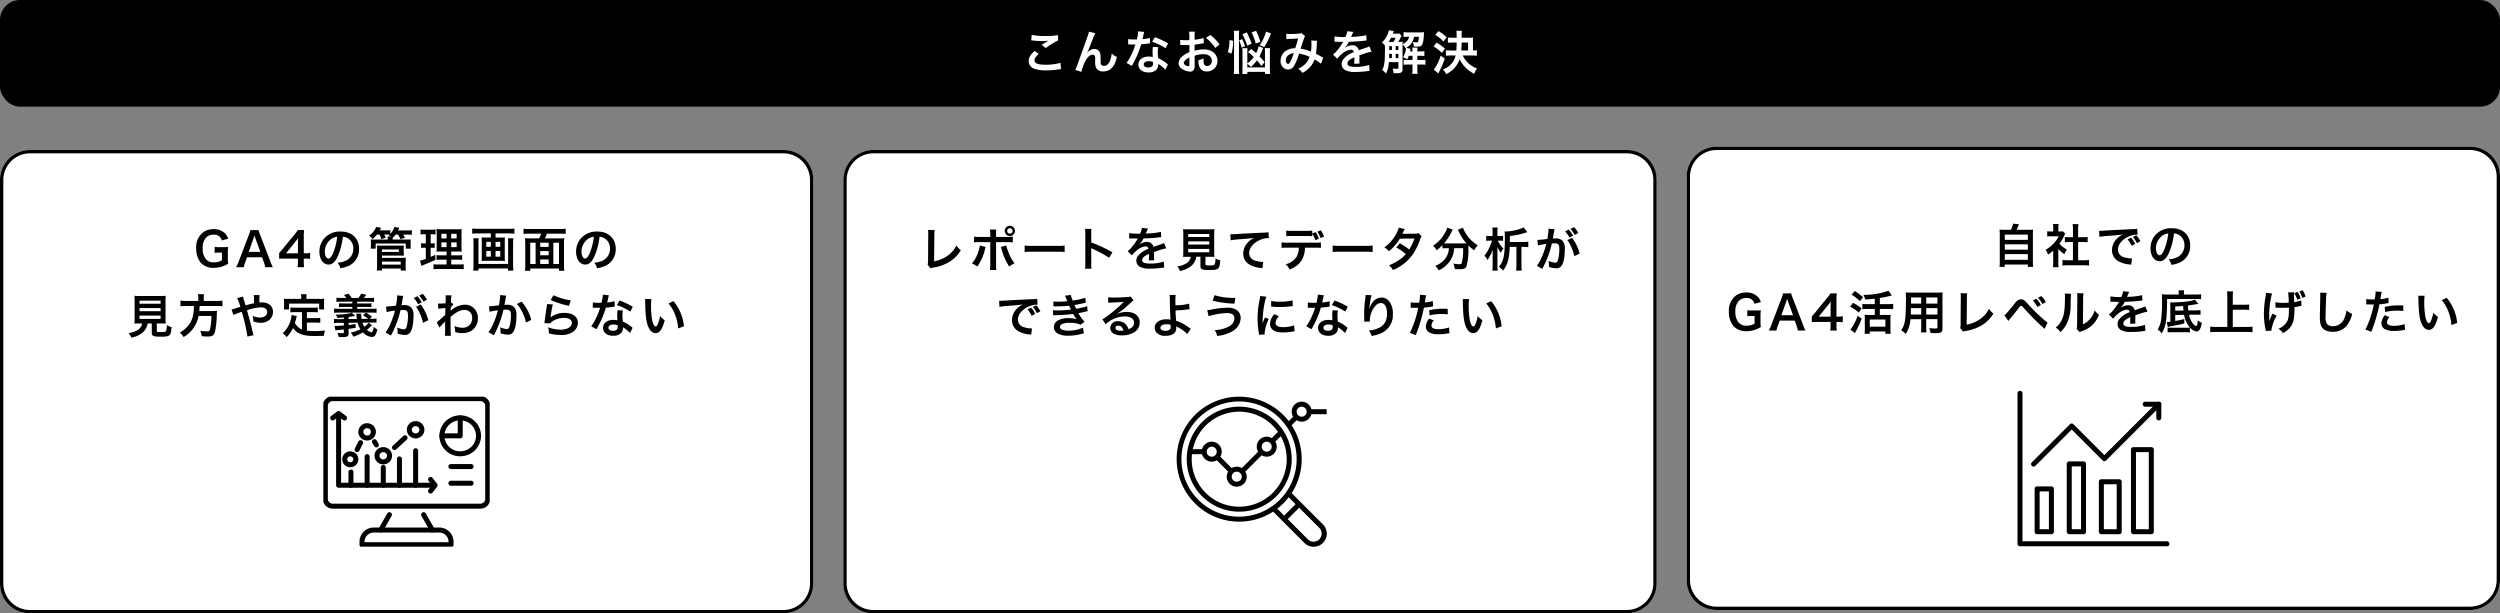
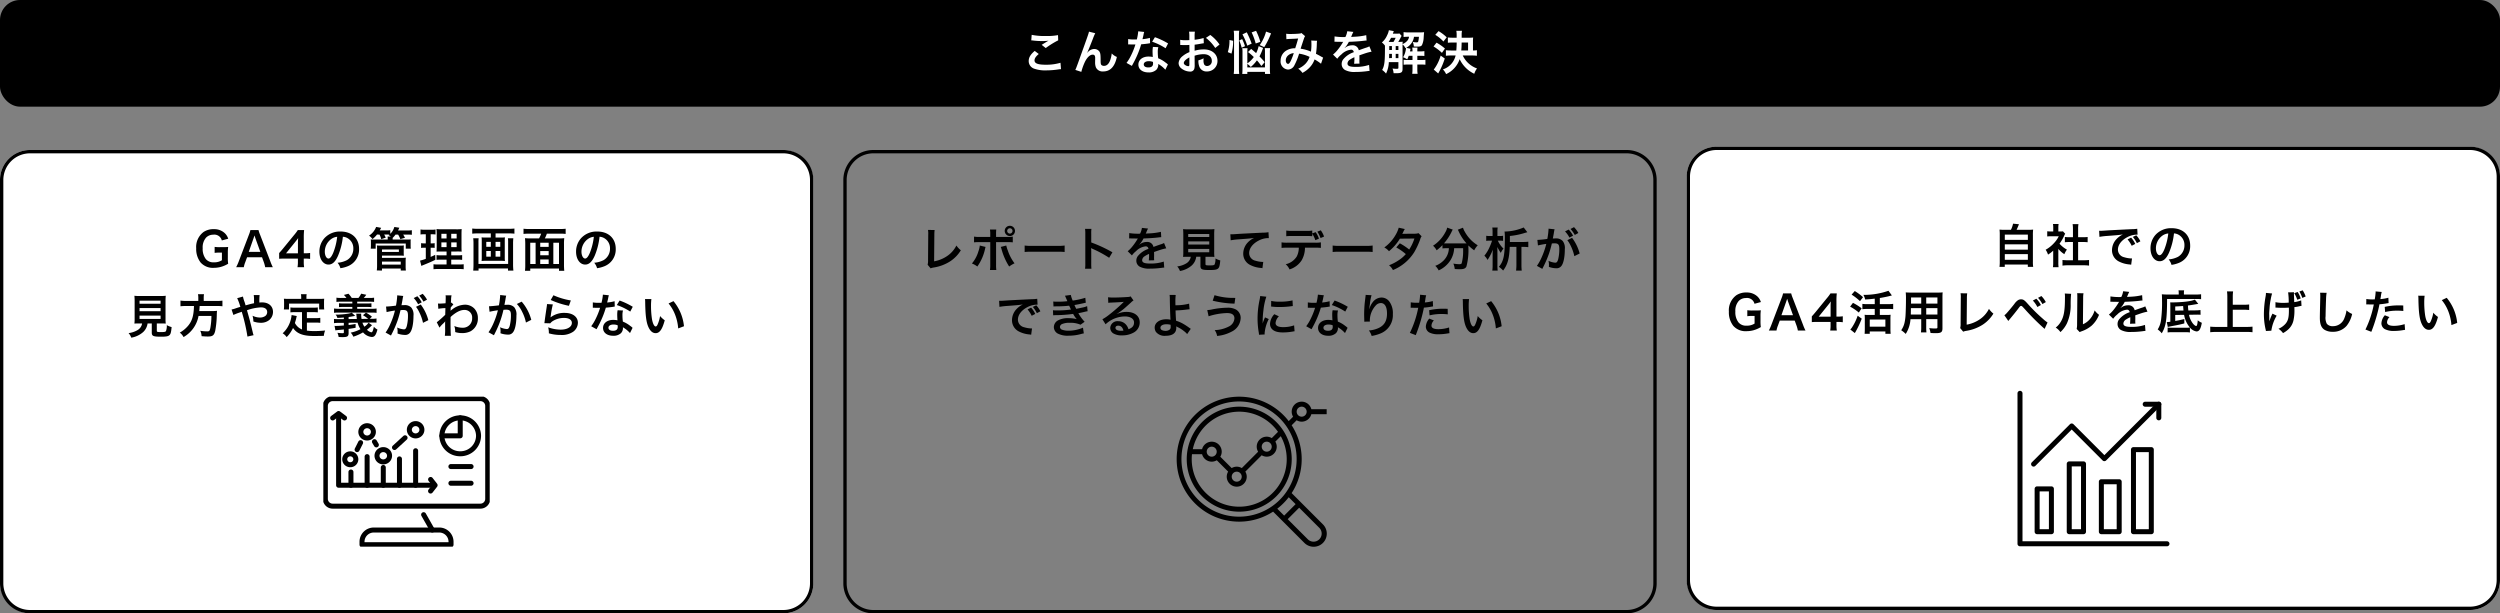
<svg xmlns="http://www.w3.org/2000/svg" width="750" height="184" viewBox="0 0 750 184">
  <rect x="0" y="0" width="750" height="184" fill="#808080" stroke="none" />
  <defs>
    <clipPath id="clip-path">
      <rect id="長方形_184" data-name="長方形 184" width="49.916" height="45" fill="none" stroke="#000" stroke-width="1.5" />
    </clipPath>
    <clipPath id="clip-zu-cont03-750-outline">
      <rect width="750" height="184" />
    </clipPath>
  </defs>
  <g id="zu-cont03-750-outline" clip-path="url(#clip-zu-cont03-750-outline)">
    <g id="_3" data-name="3" transform="translate(-4 -27)">
      <g id="bg" transform="translate(4 -3)">
        <rect id="bg-2" data-name="bg" width="244" height="139" rx="9" transform="translate(506 74)" fill="#fff" />
        <path id="k" d="M9,1A8.009,8.009,0,0,0,1,9V130a8.009,8.009,0,0,0,8,8H235a8.009,8.009,0,0,0,8-8V9a8.009,8.009,0,0,0-8-8H9M9,0H235a9,9,0,0,1,9,9V130a9,9,0,0,1-9,9H9a9,9,0,0,1-9-9V9A9,9,0,0,1,9,0Z" transform="translate(506 74)" />
      </g>
      <g id="icon" transform="translate(609.301 144.302)">
        <g id="グループ_270" data-name="グループ 270" transform="translate(0.698 0.698)">
          <g id="グループ_272" data-name="グループ 272" transform="translate(0 0)">
            <path id="パス_498" data-name="パス 498" d="M48.092,49.885H4a.75.75,0,0,1-.75-.75V4a.75.75,0,0,1,1.5,0V48.385H48.092a.75.75,0,1,1,0,1.5Z" transform="translate(-4 -4)" />
          </g>
        </g>
        <path id="長方形_186" data-name="長方形 186" d="M0-.75H4.282a.75.75,0,0,1,.75.75V12.845a.75.75,0,0,1-.75.75H0a.75.75,0,0,1-.75-.75V0A.75.75,0,0,1,0-.75ZM3.532.75H.75V12.1H3.532Z" transform="translate(5.838 29.36)" />
        <path id="長方形_187" data-name="長方形 187" d="M0-.75H4.282a.75.75,0,0,1,.75.75V20.338a.75.75,0,0,1-.75.75H0a.75.75,0,0,1-.75-.75V0A.75.75,0,0,1,0-.75ZM3.532.75H.75V19.588H3.532Z" transform="translate(15.472 21.867)" />
        <path id="長方形_188" data-name="長方形 188" d="M0-.75H5.352A.75.75,0,0,1,6.1,0V14.986a.75.75,0,0,1-.75.75H0a.75.75,0,0,1-.75-.75V0A.75.75,0,0,1,0-.75ZM4.6.75H.75V14.236H4.6Z" transform="translate(25.106 27.219)" />
        <path id="長方形_189" data-name="長方形 189" d="M0-.75H5.352A.75.75,0,0,1,6.1,0V24.62a.75.75,0,0,1-.75.75H0a.75.75,0,0,1-.75-.75V0A.75.75,0,0,1,0-.75ZM4.6.75H.75V23.87H4.6Z" transform="translate(34.74 17.585)" />
        <path id="パス_499" data-name="パス 499" d="M29,42.714a.75.75,0,0,1-.53-1.28L39.9,30a.75.75,0,0,1,1.061,0L50.23,39.27l15.8-15.8a.75.75,0,1,1,1.061,1.061L50.76,40.861a.75.75,0,0,1-1.061,0l-9.268-9.268-10.9,10.9A.748.748,0,0,1,29,42.714Z" transform="translate(-24.219 -20.035)" />
        <path id="パス_500" data-name="パス 500" d="M238.083,28.833a.75.75,0,0,1-.75-.75V24.75H234a.75.75,0,0,1,0-1.5h4.083a.75.75,0,0,1,.75.75v4.083A.75.75,0,0,1,238.083,28.833Z" transform="translate(-195.741 -20.035)" />
      </g>
      <path id="txt" d="M-26.432-10.052a13.965,13.965,0,0,1-1.708-.07A13.8,13.8,0,0,1-28.07-8.4V-.56a12.043,12.043,0,0,1-.084,1.624h1.582V.35h6.916v.714h1.61A9.581,9.581,0,0,1-18.13-.56V-8.4a13.393,13.393,0,0,1,.07-1.722,14.361,14.361,0,0,1-1.722.07H-23.03c.252-.532.462-1.008.714-1.68L-24.08-11.9a7.636,7.636,0,0,1-.644,1.848Zm-.126,1.428h6.916v1.582h-6.916Zm0,2.926h6.916v1.6h-6.916Zm0,2.94h6.916v1.694h-6.916ZM-10.5-4.326A7.684,7.684,0,0,0-8.694-2.744a5.971,5.971,0,0,1,.77-1.372A8.255,8.255,0,0,1-10.15-5.894a11.5,11.5,0,0,0,1.4-2.394,3.892,3.892,0,0,1,.308-.588L-9.114-9.6a5.1,5.1,0,0,1-.812.042H-10.5V-10.71a5.967,5.967,0,0,1,.084-1.092H-12.11a6.428,6.428,0,0,1,.084,1.064v1.176h-.7a8.548,8.548,0,0,1-1.106-.056v1.554a9.586,9.586,0,0,1,1.176-.056h2.282A8.318,8.318,0,0,1-11.9-5.964a9.656,9.656,0,0,1-2.408,1.89,5.424,5.424,0,0,1,.714,1.456,9.435,9.435,0,0,0,1.554-1.19V-.294a8.375,8.375,0,0,1-.084,1.456h1.694A9.941,9.941,0,0,1-10.5-.266ZM-4.564-6.4H-3.08c.49,0,.924.028,1.372.07V-7.91a9.105,9.105,0,0,1-1.372.07H-4.564V-10.3a8.207,8.207,0,0,1,.1-1.456h-1.75a9.909,9.909,0,0,1,.1,1.456V-7.84h-1.05A9.451,9.451,0,0,1-8.54-7.91v1.582c.448-.042.9-.07,1.372-.07h1.05V-.924H-7.644a12.7,12.7,0,0,1-1.61-.084V.686a11.29,11.29,0,0,1,1.582-.1h4.788a11.5,11.5,0,0,1,1.6.1V-1.008a12.008,12.008,0,0,1-1.6.084h-1.68Zm6.4-1.54a20.322,20.322,0,0,1,2.324-.28C7.2-8.442,7.742-8.5,8.876-8.666A6.191,6.191,0,0,0,6.93-7.252,4.875,4.875,0,0,0,5.6-3.962a3.746,3.746,0,0,0,2,3.374,8.423,8.423,0,0,0,3.276.924c.238.042.308.042.476.084l.252-1.9c-.14.014-.266.014-.28.014A8.5,8.5,0,0,1,9.24-1.834,2.351,2.351,0,0,1,7.378-4.116c0-1.414,1.05-2.814,2.828-3.738a6.261,6.261,0,0,1,2.772-.756,2.168,2.168,0,0,1,.294.014l-.1-1.778a10.314,10.314,0,0,1-1.61.126c-3.878.182-6.2.308-6.986.35-2.058.14-2.058.14-2.31.14-.07,0-.224,0-.532-.014Zm8.428.756a8.906,8.906,0,0,1,1.246,1.918l1.064-.56a7.508,7.508,0,0,0-1.246-1.89Zm3.85.574A7.337,7.337,0,0,0,12.88-8.414l-1.022.5a9.279,9.279,0,0,1,1.2,1.862Zm10.08-2.366a3.06,3.06,0,0,1,1.414.42,3.468,3.468,0,0,1,1.722,3.108,3.92,3.92,0,0,1-1.946,3.5,7.44,7.44,0,0,1-2.786.77A4.466,4.466,0,0,1,23.45.462a9.153,9.153,0,0,0,2.2-.588,5.393,5.393,0,0,0,3.4-5.222c0-3.15-2.184-5.194-5.544-5.194a6.285,6.285,0,0,0-4.816,1.96,6.014,6.014,0,0,0-1.54,4.074C17.15-2.254,18.3-.63,19.894-.63c1.148,0,2.044-.826,2.842-2.632A20.253,20.253,0,0,0,24.192-8.974Zm-1.708.014a18.451,18.451,0,0,1-1.162,4.732c-.5,1.2-.98,1.792-1.442,1.792-.616,0-1.106-.91-1.106-2.058a4.687,4.687,0,0,1,1.9-3.78A3.564,3.564,0,0,1,22.484-8.96ZM-99.848,15.828a11.738,11.738,0,0,1,.1-1.736c-.6.042-1.008.056-1.652.056h-.728a10.448,10.448,0,0,1-1.68-.084V15.87a7.664,7.664,0,0,1,1.428-.084h.756v2.282a4.178,4.178,0,0,1-2.38.63,2.93,2.93,0,0,1-2.436-.966,4.943,4.943,0,0,1-.952-3.276,4.382,4.382,0,0,1,1.036-3.192,2.958,2.958,0,0,1,2.128-.854,2.3,2.3,0,0,1,2.576,1.722l1.918-.518a3.946,3.946,0,0,0-1.036-1.666,4.573,4.573,0,0,0-3.22-1.2,5.309,5.309,0,0,0-3.108.826,5.6,5.6,0,0,0-2.24,4.914,6.576,6.576,0,0,0,1.316,4.256,4.9,4.9,0,0,0,3.976,1.61,8.29,8.29,0,0,0,2.058-.266,8.878,8.878,0,0,0,2.24-.966,11.571,11.571,0,0,1-.1-1.82Zm13.5,4.34a14.692,14.692,0,0,1-.714-1.652l-3.108-8.078a9.27,9.27,0,0,1-.476-1.414h-2.436a8.293,8.293,0,0,1-.448,1.414l-3.08,8.078a15.3,15.3,0,0,1-.742,1.652h2.3a6.983,6.983,0,0,1,.42-1.47l.56-1.526h4.48l.56,1.526a9.414,9.414,0,0,1,.392,1.47ZM-90.1,15.562h-3.472l1.456-4.144c.042-.126.042-.126.266-.784.154.462.2.63.252.784Zm14.938.322a9.217,9.217,0,0,1-1.414.1h-.49V11.39a19.7,19.7,0,0,1,.1-2.366h-1.89a13.324,13.324,0,0,1-1.162,1.54l-3.318,4.06c-.49.588-.644.77-1.12,1.288v1.722c.476-.042.924-.056,1.75-.056h3.878v.966a8.93,8.93,0,0,1-.112,1.624h1.988a8.7,8.7,0,0,1-.112-1.6v-.994h.5a10.8,10.8,0,0,1,1.4.1ZM-78.82,16h-3.57l2.688-3.332c.5-.616.672-.84.952-1.246a15.843,15.843,0,0,0-.07,1.68Zm13.244-3.752h-2.17a11.519,11.519,0,0,1-1.54-.084v1.6a12.435,12.435,0,0,1,1.54-.084h2.17v1.806h-1.932a7.884,7.884,0,0,1-1.106-.056,10.7,10.7,0,0,1,.056,1.2v3.052c0,.546-.028,1.078-.056,1.456h1.54v-.7h4.69v.7H-60.8a13.774,13.774,0,0,1-.07-1.442v-3.01a10.485,10.485,0,0,1,.056-1.26,7.391,7.391,0,0,1-1.106.056H-64.05V13.672h2.45a11.459,11.459,0,0,1,1.554.084v-1.6a11.546,11.546,0,0,1-1.568.084H-64.05V10.4c.994-.154,2.24-.406,2.926-.588.448-.112.448-.112.686-.182l-1.022-1.4a22.162,22.162,0,0,1-7.532,1.232,4.27,4.27,0,0,1,.532,1.386c1.2-.07,1.484-.1,2.884-.252Zm-1.5,4.606h4.69v2.156h-4.69ZM-72.52,9.388A16.017,16.017,0,0,1-70,11.348l.91-1.2A17.8,17.8,0,0,0-71.568,8.31Zm-.448,3.6a14.656,14.656,0,0,1,2.618,1.778l.84-1.274a16.522,16.522,0,0,0-2.6-1.638Zm2.268,2.73a15.218,15.218,0,0,1-1.708,3.514,3.121,3.121,0,0,1-.5.616l1.358,1.078A27.979,27.979,0,0,0-69.482,16.6Zm19.068,1.036v2.31a11.534,11.534,0,0,1-.084,1.652h1.652a12.294,12.294,0,0,1-.07-1.666v-2.3h3.36V19.2c0,.294-.126.35-.7.35-.448,0-1.064-.042-1.764-.112a5.662,5.662,0,0,1,.392,1.456c.42.028,1.134.056,1.568.056,1.6,0,2.016-.294,2.016-1.456V10.3c0-.756.014-1.106.056-1.582a15.569,15.569,0,0,1-1.61.056H-54.67c-.756,0-1.12-.014-1.61-.056a18.912,18.912,0,0,1,.07,2.03c0,1.652-.056,3.64-.126,4.816a14.166,14.166,0,0,1-.28,2.142,6.4,6.4,0,0,1-1.022,2.366,8.422,8.422,0,0,1,1.358,1.106,9.4,9.4,0,0,0,1.428-4.424Zm0-1.386h-3.122c0-.28,0-.378.014-1.036,0-.2.014-.476.014-.882h3.094Zm1.5,0V13.448h3.36v1.918Zm-1.5-3.29H-54.7l.014-.392V10.242h3.052Zm1.5,0V10.242h3.36v1.834Zm10.3-3.094a6.81,6.81,0,0,1,.07,1.442l-.056,7.56a4.937,4.937,0,0,1-.126,1.442l.9,1.078a4.011,4.011,0,0,1,.84-.238,12.762,12.762,0,0,0,5.1-1.918,10.437,10.437,0,0,0,3.122-3.262,6.576,6.576,0,0,1-1.33-1.428,8.273,8.273,0,0,1-2.856,3.206A10.069,10.069,0,0,1-38,18.4l.07-7.994A10.834,10.834,0,0,1-37.842,9Zm14.322,8.3c.2-.238.266-.336.476-.574.98-1.176,1.918-2.338,2.506-3.122s.63-.812.854-.812.238,0,1.134.98a71.481,71.481,0,0,0,5.922,5.908l.882-1.918a10.039,10.039,0,0,1-1.33-1.05A48.808,48.808,0,0,1-19.6,12.23c-1.064-1.2-1.4-1.428-2.086-1.428a1.679,1.679,0,0,0-.952.28,4.322,4.322,0,0,0-1.05,1.092c-.728.952-2.1,2.576-2.506,2.982a2.461,2.461,0,0,1-.5.406Zm7.364-6.118A8.527,8.527,0,0,1-16.786,13.1l1.05-.588a7.39,7.39,0,0,0-1.358-1.9Zm3.892.462a7.542,7.542,0,0,0-1.33-1.82l-1.008.546a9.151,9.151,0,0,1,1.316,1.862Zm5.684-2.576a7.036,7.036,0,0,1,.056,1.274c0,3.92-.322,5.726-1.33,7.336a5.752,5.752,0,0,1-1.442,1.61A4.983,4.983,0,0,1-9.87,20.63a8.915,8.915,0,0,0,1.932-2.59A13.109,13.109,0,0,0-6.8,12.286a29.257,29.257,0,0,1,.14-3.136Zm3.71-.1a6.059,6.059,0,0,1,.056.924v.42l-.07,7.9A6.274,6.274,0,0,1-5,19.678l.9.952a6.092,6.092,0,0,1,.6-.252A9.246,9.246,0,0,0-.518,18.7a8.688,8.688,0,0,0,2.226-3.262A5.868,5.868,0,0,1,.392,14.12,6.841,6.841,0,0,1-.98,16.682a5.628,5.628,0,0,1-2.142,1.6l.07-7.966a7.586,7.586,0,0,1,.1-1.33ZM5.11,11.53a1.547,1.547,0,0,1,.224-.014c.126,0,.126,0,.392.014.308,0,1.54.028,1.764.028,0,0,.182-.014.238-.014a.685.685,0,0,0-.112.182,18.543,18.543,0,0,1-1.68,2.394,8.576,8.576,0,0,1-1.26,1.246l1.274,1.26a6.3,6.3,0,0,1,1.218-1.274,4.733,4.733,0,0,1,2.87-1.442.768.768,0,0,1,.854.756,6.849,6.849,0,0,0-3.01,1.974,2.231,2.231,0,0,0-.616,1.554A2.03,2.03,0,0,0,8.288,20a6.013,6.013,0,0,0,3.122.588,25.393,25.393,0,0,0,3.584-.252,4.125,4.125,0,0,1,.644-.056l-.14-1.806a12.164,12.164,0,0,1-4.116.588c-1.694,0-2.366-.294-2.366-1.022a1.474,1.474,0,0,1,.728-1.148,8.509,8.509,0,0,1,1.344-.728V16.5A11.083,11.083,0,0,1,11,18.124l1.624-.042a5.748,5.748,0,0,1-.042-.742c0-.1,0-.224.014-.462v-.56c0-.2,0-.2-.014-.56V15.6q1.806-.63,2.1-.714a12.358,12.358,0,0,1,1.554-.378l-.658-1.61a4.374,4.374,0,0,1-1.036.42q-.525.168-2.142.756a1.842,1.842,0,0,0-2-1.484,3.384,3.384,0,0,0-1.974.63c-.182.14-.182.14-.28.21l-.014-.028a7.245,7.245,0,0,0,1.288-1.862c1.414-.042,3.192-.154,4.214-.28.714-.084.714-.084,1.106-.112l-.1-1.6a18.913,18.913,0,0,1-3.668.476c-.77.042-.77.042-.882.056.028-.056.056-.1.126-.252a10.7,10.7,0,0,1,.56-1.26l-1.834-.2a5.544,5.544,0,0,1-.56,1.736,16.918,16.918,0,0,1-3.248-.182Zm25.354-.644c-1.176.532-3.85.84-7.406.84.028.308.042.63.042,1.288v4.508a7.45,7.45,0,0,1-.966.1h-.1l.308,1.47c.2-.056.462-.112.658-.154,2.758-.518,2.758-.518,4.3-.91V16.71c-1.134.28-1.5.364-2.73.574V15.492l2.66-.042a7.728,7.728,0,0,0,1.75,3.808,8.483,8.483,0,0,1-1.344.07H23.352a7.119,7.119,0,0,1-1.064-.056v1.47a6.727,6.727,0,0,1,1.3-.084h4.046a7.852,7.852,0,0,1,1.344.084V19.258a3.182,3.182,0,0,0,1.96,1.176c.826,0,1.288-.742,1.61-2.6a4.021,4.021,0,0,1-1.218-.756c-.1,1.26-.238,1.722-.49,1.722-.224,0-.672-.35-1.036-.826A6.388,6.388,0,0,1,28.7,15.436l2.1-.042h.336a7.149,7.149,0,0,1,1.036.042l-.028-1.428a10.259,10.259,0,0,1-1.344.1l-2.3.028c-.07-.644-.084-.784-.112-1.484,1.05-.14,1.456-.21,3.094-.5Zm-5.894,3.3V12.944c.91-.042.91-.042,2.366-.14.042.546.084,1.008.112,1.344Zm1.05-4.83H22.162c-.616,0-1.12-.028-1.61-.07.042.616.056.952.056,1.834a39.6,39.6,0,0,1-.322,6.09,6.864,6.864,0,0,1-.98,2.618,5.919,5.919,0,0,1,1.218,1.162c1.274-2.128,1.582-4.1,1.6-10.29h8.75a13.156,13.156,0,0,1,1.456.056V9.276a13.089,13.089,0,0,1-1.694.084H27.174V8.912a3.1,3.1,0,0,1,.07-.812H25.55a4.334,4.334,0,0,1,.07.8Zm16.212,4.564h3.29a14.618,14.618,0,0,1,1.624.084V12.342a14.26,14.26,0,0,1-1.624.084h-3.29V10.032a11.3,11.3,0,0,1,.1-1.61H40.1a11.985,11.985,0,0,1,.1,1.61v9.044H37a18.474,18.474,0,0,1-1.932-.084v1.68a17.5,17.5,0,0,1,1.932-.1h8.89a15.276,15.276,0,0,1,1.862.1v-1.68a17.98,17.98,0,0,1-1.89.084H41.832Zm12.81-.63h.21c.168,0,.224,0,.63.028.364.014.882.028,1.274.028.7,0,1.428-.028,1.9-.056.014.448.014.588.014.882,0,2.058-.252,3.052-.98,3.92a5.791,5.791,0,0,1-2.142,1.54,5.459,5.459,0,0,1,1.358,1.3,7.717,7.717,0,0,0,1.526-1.064,5.191,5.191,0,0,0,1.6-2.716,13.733,13.733,0,0,0,.294-3.346c0-.252,0-.364-.014-.672a9.8,9.8,0,0,0,1.358-.224,5.164,5.164,0,0,1,.784-.154l-.1-1.652a8.266,8.266,0,0,1-2.086.532c-.028-.91-.056-1.442-.056-1.582-.028-.63-.028-.77-.028-.9a3.052,3.052,0,0,1,.028-.476l-1.778.028a21.033,21.033,0,0,1,.182,3.08c-.728.056-.952.07-1.484.07a11.329,11.329,0,0,1-2.492-.2Zm-.9,1.806a14.445,14.445,0,0,0-.924,2.31c0-.238-.014-.322-.028-.546v-.252c-.014-.672-.014-.91-.014-1.078-.014-.224-.014-.378-.014-.42,0-.266.028-.672.1-1.6a18.859,18.859,0,0,1,.364-2.758,12.95,12.95,0,0,1,.406-1.708L51.786,8.87a5.917,5.917,0,0,1-.1,1.022A30.314,30.314,0,0,0,51.17,15.2a20.179,20.179,0,0,0,.5,4.564,2.282,2.282,0,0,1,.1.532L53.4,20.21a12.23,12.23,0,0,1,1.6-4.508ZM60.27,8.954a8.785,8.785,0,0,1,.91,1.974l1.022-.392a7.282,7.282,0,0,0-.9-1.946Zm3.43.994A8.019,8.019,0,0,0,62.8,8.1l-.994.35a10.363,10.363,0,0,1,.882,1.918Zm4.326-1.134a6.963,6.963,0,0,1,.056.952c0,.2,0,.49-.014.91-.084,3.514-.112,4.914-.112,5.642,0,1.876.406,2.954,1.372,3.6a4.564,4.564,0,0,0,2.45.616,5.3,5.3,0,0,0,4.2-1.778,8.624,8.624,0,0,0,1.666-3.57,6.046,6.046,0,0,1-1.694-1.078,9.386,9.386,0,0,1-.644,2.352,3.6,3.6,0,0,1-3.388,2.394,2.217,2.217,0,0,1-1.876-.728,3.891,3.891,0,0,1-.364-2.254c0-.994.084-3.836.14-5.138a12.8,12.8,0,0,1,.168-1.89Zm13.846,3.514a2.09,2.09,0,0,1,.266-.014c.112,0,.308,0,.56.014s.378.014.448.014h.812a1.185,1.185,0,0,0,.182-.014,29.911,29.911,0,0,1-2.506,7.532l1.764.686a47.465,47.465,0,0,0,1.568-4.634c.364-1.274.714-2.758.868-3.626a19.085,19.085,0,0,0,2.3-.294c.336-.056.336-.056.448-.07l-.07-1.61a11.619,11.619,0,0,1-2.394.42c.056-.322.07-.406.14-.8A7.955,7.955,0,0,1,86.52,8.59l-1.848-.168a1.9,1.9,0,0,1,.014.252,16.993,16.993,0,0,1-.266,2.142c-.322.014-.476.014-.644.014A11.139,11.139,0,0,1,81.9,10.7Zm11.1.308c-.882-.014-1.008-.014-1.386-.014a17.966,17.966,0,0,0-4.172.448l.126,1.54a15.109,15.109,0,0,1,3.7-.406A14.574,14.574,0,0,1,93,14.3Zm-5.516,2.94A3.948,3.948,0,0,0,86.422,18a2.023,2.023,0,0,0,.994,1.722,5.685,5.685,0,0,0,2.814.56,16.292,16.292,0,0,0,2.6-.224c.322-.056.434-.07.686-.1l-.126-1.722a10.714,10.714,0,0,1-3.178.518c-1.4,0-2.1-.364-2.1-1.078a2.323,2.323,0,0,1,.728-1.54ZM97.468,9.71a6.689,6.689,0,0,1,.056.9c.056,3.878.308,5.908.882,7.308.56,1.344,1.316,2.03,2.254,2.03,1.19,0,2-1.134,2.73-3.864a6.911,6.911,0,0,1-1.4-1.274,10.321,10.321,0,0,1-.742,2.534c-.168.392-.364.6-.574.6-.448,0-.9-.9-1.134-2.352a26.2,26.2,0,0,1-.266-3.752,16.275,16.275,0,0,1,.112-2.128Zm7.07,1.33a12.22,12.22,0,0,1,1.988,3.444,14.193,14.193,0,0,1,.9,4.046l1.736-.658a13.958,13.958,0,0,0-3.15-7.532Z" transform="translate(632 106)" />
    </g>
    <g id="_2" data-name="2">
      <g id="bg-3" data-name="bg" transform="translate(0 -29)">
-         <rect id="bg-4" data-name="bg" width="244" height="139" rx="9" transform="translate(253 74)" fill="#fff" />
        <path id="k-2" data-name="k" d="M9,1A8.009,8.009,0,0,0,1,9V130a8.009,8.009,0,0,0,8,8H235a8.009,8.009,0,0,0,8-8V9a8.009,8.009,0,0,0-8-8H9M9,0H235a9,9,0,0,1,9,9V130a9,9,0,0,1-9,9H9a9,9,0,0,1-9-9V9A9,9,0,0,1,9,0Z" transform="translate(253 74)" />
      </g>
      <g id="icon-2" data-name="icon" transform="translate(353 118.92)">
        <g id="グループ_143" data-name="グループ 143" transform="translate(3.017 3.083)">
          <g id="グループ_142" data-name="グループ 142">
            <path id="パス_214" data-name="パス 214" d="M47.931,32.106A15.749,15.749,0,1,0,63.681,47.855,15.749,15.749,0,0,0,47.931,32.106Zm0,1.5a14.234,14.234,0,0,1,11.636,6.052l-1.875,1.875a2.96,2.96,0,0,0-1.512-.427,3,3,0,0,0-3,3,2.96,2.96,0,0,0,.425,1.514L48.7,50.53a2.908,2.908,0,0,0-3.028,0L42.256,47.12a2.96,2.96,0,0,0,.425-1.514,2.994,2.994,0,0,0-5.893-.75H34.006A14.27,14.27,0,0,1,47.931,33.606Zm9.75,10.5a1.5,1.5,0,1,1-1.5-1.5A1.5,1.5,0,0,1,57.681,44.105Zm-9,9a1.5,1.5,0,1,1-1.5-1.5A1.5,1.5,0,0,1,48.681,53.105Zm-7.5-7.5a1.5,1.5,0,1,1-1.5-1.5A1.5,1.5,0,0,1,41.182,45.605ZM54.855,60.315A14.246,14.246,0,0,1,33.762,46.355h3.026a3,3,0,0,0,2.893,2.25A2.96,2.96,0,0,0,41.2,48.18l3.411,3.411a2.96,2.96,0,0,0-.425,1.514,3,3,0,0,0,6,0,2.96,2.96,0,0,0-.425-1.514l4.911-4.911a2.96,2.96,0,0,0,1.514.425,3,3,0,0,0,3-3,2.96,2.96,0,0,0-.425-1.514l1.635-1.634A14.237,14.237,0,0,1,54.855,60.315Z" transform="translate(-32.182 -32.106)" />
          </g>
        </g>
        <g id="グループ_145" data-name="グループ 145" transform="translate(0 0.08)">
          <g id="グループ_144" data-name="グループ 144" transform="translate(0 0)">
            <path id="パス_215" data-name="パス 215" d="M37.5,7.582A3,3,0,0,0,40.4,5.332H45v-1.5H40.4a2.992,2.992,0,0,0-5.891.75A2.961,2.961,0,0,0,34.929,6.1L33.612,7.414a18.745,18.745,0,1,0-4.68,27.153L31.2,36.831l1.06,1.06,6.035,6.037a3.931,3.931,0,1,0,5.558-5.56l-6.035-6.037-1.06-1.06-2.263-2.263a18.692,18.692,0,0,0,0-20.351l1.5-1.5A2.959,2.959,0,0,0,37.5,7.582Zm0-4.5a1.5,1.5,0,1,1-1.5,1.5A1.5,1.5,0,0,1,37.5,3.083Zm5.285,36.346a2.432,2.432,0,0,1-3.4,3.478l-.039-.039-6.035-6.037,3.438-3.439Zm-7.1-7.1-3.438,3.439L30.18,33.695c.106-.081.2-.17.309-.253s.225-.183.337-.277c.164-.138.326-.277.485-.421.082-.075.16-.15.24-.225q.461-.432.893-.893c.075-.08.15-.158.225-.24.143-.159.283-.321.421-.485q.141-.166.277-.337c.082-.1.172-.2.253-.308Zm-2.907-3.484c-.236.33-.48.653-.737.964-.075.091-.155.178-.232.268q-.344.4-.711.777-.16.165-.325.325-.375.367-.777.711c-.089.075-.177.157-.268.232-.311.257-.634.5-.964.737a17.279,17.279,0,1,1,4.013-4.015Z" transform="translate(0 -0.08)" />
          </g>
        </g>
      </g>
      <path id="txt-2" data-name="txt" d="M-96.6-11.018a6.81,6.81,0,0,1,.07,1.442l-.056,7.56a4.937,4.937,0,0,1-.126,1.442l.9,1.078a4.011,4.011,0,0,1,.84-.238,12.762,12.762,0,0,0,5.1-1.918,10.437,10.437,0,0,0,3.122-3.262,6.576,6.576,0,0,1-1.33-1.428,8.273,8.273,0,0,1-2.856,3.206A10.069,10.069,0,0,1-94.766-1.6l.07-7.994A10.834,10.834,0,0,1-94.612-11Zm18.676,2.1H-81a9.771,9.771,0,0,1-1.792-.1v1.722a13.872,13.872,0,0,1,1.764-.07h3.108V-.588A9.719,9.719,0,0,1-78.008.994h1.9a11.932,11.932,0,0,1-.07-1.568v-6.79h3.234a13.988,13.988,0,0,1,1.778.07V-9.016a9.854,9.854,0,0,1-1.806.1h-3.206V-9.66a11.578,11.578,0,0,1,.056-1.484h-1.89A7.742,7.742,0,0,1-77.924-9.7ZM-81.06-6.342a6.879,6.879,0,0,1-.406,1.708,10.038,10.038,0,0,1-1.96,3.682,6.106,6.106,0,0,1,1.624.91A14.417,14.417,0,0,0-79.45-5.488c.056-.252.07-.266.112-.434Zm6.286.42a3.581,3.581,0,0,1,.224.644,18.687,18.687,0,0,0,2.3,5.236,9.257,9.257,0,0,1,1.61-.966,13.15,13.15,0,0,1-1.988-3.766,9.776,9.776,0,0,1-.49-1.568Zm2.73-6.342a1.536,1.536,0,0,0-1.54,1.54,1.554,1.554,0,0,0,1.54,1.54,1.536,1.536,0,0,0,1.54-1.54A1.536,1.536,0,0,0-72.044-12.264Zm0,.742a.789.789,0,0,1,.8.8.807.807,0,0,1-.8.8.807.807,0,0,1-.8-.8A.807.807,0,0,1-72.044-11.522ZM-67.606-4.4a15.369,15.369,0,0,1,2.282-.07h7.434a15.369,15.369,0,0,1,2.282.07V-6.342a13.749,13.749,0,0,1-2.268.1h-7.462a13.749,13.749,0,0,1-2.268-.1ZM-47.572.63a15.391,15.391,0,0,1-.056-1.554v-3.7a7.238,7.238,0,0,0-.056-.952,4.523,4.523,0,0,0,.476.238A33.123,33.123,0,0,1-42.252-2.66l.98-1.652a41.131,41.131,0,0,0-6.356-2.954v-2.6a9.385,9.385,0,0,1,.056-1.47H-49.49a9,9,0,0,1,.084,1.428V-.938A9.431,9.431,0,0,1-49.49.63Zm11.312-9.1a1.547,1.547,0,0,1,.224-.014c.126,0,.126,0,.392.014.308,0,1.54.028,1.764.028,0,0,.182-.014.238-.014a.685.685,0,0,0-.112.182,18.543,18.543,0,0,1-1.68,2.394,8.576,8.576,0,0,1-1.26,1.246l1.274,1.26A6.3,6.3,0,0,1-34.2-4.648a4.733,4.733,0,0,1,2.87-1.442.768.768,0,0,1,.854.756,6.849,6.849,0,0,0-3.01,1.974A2.231,2.231,0,0,0-34.1-1.806,2.03,2.03,0,0,0-33.082,0,6.013,6.013,0,0,0-29.96.588,25.393,25.393,0,0,0-26.376.336,4.125,4.125,0,0,1-25.732.28l-.14-1.806a12.164,12.164,0,0,1-4.116.588c-1.694,0-2.366-.294-2.366-1.022a1.474,1.474,0,0,1,.728-1.148,8.509,8.509,0,0,1,1.344-.728V-3.5a11.083,11.083,0,0,1-.084,1.624l1.624-.042a5.748,5.748,0,0,1-.042-.742c0-.1,0-.224.014-.462v-.56c0-.2,0-.2-.014-.56V-4.4q1.806-.63,2.1-.714a12.358,12.358,0,0,1,1.554-.378l-.658-1.61a4.374,4.374,0,0,1-1.036.42q-.525.168-2.142.756a1.842,1.842,0,0,0-2-1.484,3.384,3.384,0,0,0-1.974.63c-.182.14-.182.14-.28.21l-.014-.028a7.245,7.245,0,0,0,1.288-1.862c1.414-.042,3.192-.154,4.214-.28.714-.084.714-.084,1.106-.112l-.1-1.6a18.913,18.913,0,0,1-3.668.476c-.77.042-.77.042-.882.056.028-.056.056-.1.126-.252a10.7,10.7,0,0,1,.56-1.26l-1.834-.2a5.545,5.545,0,0,1-.56,1.736,16.918,16.918,0,0,1-3.248-.182Zm18.494,5.5A2.8,2.8,0,0,1-19.1-.994a7,7,0,0,1-2.73.924A4.393,4.393,0,0,1-21.014,1.3a7.159,7.159,0,0,0,3.556-1.68,4.293,4.293,0,0,0,1.33-2.59h1.26v2.73c0,1.05.42,1.246,2.744,1.246,1.582,0,2.184-.112,2.576-.476.35-.336.49-.854.63-2.408a5.8,5.8,0,0,1-1.442-.588,4.446,4.446,0,0,1-.252,1.792c-.168.238-.448.294-1.526.294s-1.218-.042-1.218-.434V-2.968h1.2c.574,0,1.12.014,1.484.042a10.448,10.448,0,0,1-.07-1.484V-9.52a16.661,16.661,0,0,1,.07-1.75,10.815,10.815,0,0,1-1.484.07h-6.454a10.716,10.716,0,0,1-1.47-.07,17.055,17.055,0,0,1,.07,1.75v5.11a10.814,10.814,0,0,1-.07,1.484c.364-.028.84-.042,1.512-.042Zm-.77-6.832h6.314v.91h-6.314Zm0,2.226h6.314v.938h-6.314Zm0,2.254h6.314v.994h-6.314ZM-5.8-7.91a20.322,20.322,0,0,1,2.324-.28c3.038-.224,3.584-.266,4.718-.434A6.17,6.17,0,0,0-.7-7.224a4.936,4.936,0,0,0-1.33,3.3,3.746,3.746,0,0,0,2,3.374A8.423,8.423,0,0,0,3.248.378a2.974,2.974,0,0,1,.476.084l.252-1.9c-.14.014-.266.014-.28.014A8.5,8.5,0,0,1,1.61-1.792,2.351,2.351,0,0,1-.252-4.074c0-1.414,1.05-2.814,2.828-3.738a6.261,6.261,0,0,1,2.772-.756,2.168,2.168,0,0,1,.294.014l-.1-1.792a7.9,7.9,0,0,1-1.61.14c-3.878.182-6.2.308-6.986.35-2.058.14-2.058.14-2.31.14-.07,0-.224,0-.532-.014ZM18.676-9.968v-.868a9.5,9.5,0,0,1-1.806.1H12.684a9.5,9.5,0,0,1-1.806-.1v1.708a13.189,13.189,0,0,1,1.778-.07H16.9a13.189,13.189,0,0,1,1.778.07V-9.87A7.768,7.768,0,0,1,19.6-7.952L20.678-8.4a7.133,7.133,0,0,0-.98-1.96Zm.812,4.27a13.853,13.853,0,0,1,1.778.07V-7.294a9.944,9.944,0,0,1-1.806.1H11.27a9.854,9.854,0,0,1-1.806-.1v1.666a13.853,13.853,0,0,1,1.778-.07h3.4a5.849,5.849,0,0,1-.616,2.646A5.28,5.28,0,0,1,10.71-.728,4.451,4.451,0,0,1,11.858.826a6.655,6.655,0,0,0,3.654-2.758,7.6,7.6,0,0,0,.98-3.766Zm2.73-3.332a7.137,7.137,0,0,0-.98-1.876L20.2-10.5a9.475,9.475,0,0,1,.966,1.918ZM24.794-4.4a15.369,15.369,0,0,1,2.282-.07H34.51a15.369,15.369,0,0,1,2.282.07V-6.342a13.749,13.749,0,0,1-2.268.1H27.062a13.749,13.749,0,0,1-2.268-.1Zm25.76-5.656a3.675,3.675,0,0,1-1.232.168c-3.416.028-3.416.028-3.64.056a6.976,6.976,0,0,0,.336-.672,7.376,7.376,0,0,1,.42-.784l-1.82-.406a8.535,8.535,0,0,1-.812,1.946,12.036,12.036,0,0,1-3.514,3.99,4.444,4.444,0,0,1,1.4,1.12A14.484,14.484,0,0,0,44.968-8.4l4.354-.042a13.376,13.376,0,0,1-1.568,3.3A18.223,18.223,0,0,0,44.94-7.014L43.876-5.768a15.849,15.849,0,0,1,2.87,2,10.163,10.163,0,0,1-2.3,1.946,14.11,14.11,0,0,1-2.73,1.4,4.443,4.443,0,0,1,1.162,1.442,13.67,13.67,0,0,0,6.384-5.348,23.482,23.482,0,0,0,1.792-3.85,2.508,2.508,0,0,1,.434-.938Zm9.114,4.508a6.958,6.958,0,0,1-.084.812A5.417,5.417,0,0,1,57.75-1.54,6.606,6.606,0,0,1,55.58-.252,4.969,4.969,0,0,1,56.6,1.12a8.109,8.109,0,0,0,3.556-3.08A7.449,7.449,0,0,0,61.25-5.544h2.688v.812A13.753,13.753,0,0,1,63.5-1.008c-.126.21-.28.266-.8.266a11.509,11.509,0,0,1-1.694-.182,6.013,6.013,0,0,1,.42,1.638c.938.042,1.162.056,1.442.056,1.246,0,1.75-.2,2.058-.812a19.093,19.093,0,0,0,.588-5.852V-6.37A14.277,14.277,0,0,0,67.256-4.9,6.518,6.518,0,0,1,68.32-6.412a10.857,10.857,0,0,1-3.878-4.06A5.232,5.232,0,0,1,63.9-11.69l-1.554.6a5.743,5.743,0,0,1,.294.588,14,14,0,0,0,2.31,3.514c-.336.014-.532.014-.868.014H58.926A7.236,7.236,0,0,1,58.2-7a15.571,15.571,0,0,0,2.254-3.4,3.959,3.959,0,0,1,.378-.714l-1.68-.6a4.352,4.352,0,0,1-.56,1.414,10.794,10.794,0,0,1-3.682,4.018,4.867,4.867,0,0,1,1.078,1.372,13.918,13.918,0,0,0,1.75-1.554v.994a9.728,9.728,0,0,1,1.19-.07Zm18.3-1.862V-9.212A20.9,20.9,0,0,0,81.83-9.94c1.092-.322,1.092-.322,1.372-.392L82.11-11.76a15.111,15.111,0,0,1-5.446,1.218,2.9,2.9,0,0,1-.294-.014,18.323,18.323,0,0,1,.084,2.3c0,4.858-.392,6.692-1.792,8.3a6.692,6.692,0,0,1,1.274,1.12c1.33-1.722,1.848-3.584,1.988-7.1h2V-.518a15.573,15.573,0,0,1-.1,1.694h1.694a14.685,14.685,0,0,1-.084-1.694V-5.936h.392a14.169,14.169,0,0,1,1.666.084V-7.49a13.271,13.271,0,0,1-1.652.084ZM75.054-7.8a4.362,4.362,0,0,1,.868.07v-1.54a4.251,4.251,0,0,1-.882.07h-.812v-1.26a6.741,6.741,0,0,1,.084-1.288H72.688a8.125,8.125,0,0,1,.084,1.288V-9.2h-.91a4.668,4.668,0,0,1-.994-.07v1.54a4.492,4.492,0,0,1,.938-.07h.812a17.769,17.769,0,0,1-.77,1.988,11.318,11.318,0,0,1-1.54,2.534,4.087,4.087,0,0,1,.952,1.26A14.238,14.238,0,0,0,72.842-5.1c-.056,1.064-.056,1.064-.056,1.918V-.336a8.983,8.983,0,0,1-.1,1.512h1.624A11.148,11.148,0,0,1,74.228-.35V-3.836c0-.868-.014-1.75-.028-2.072A11.5,11.5,0,0,0,75.25-4.13a4.593,4.593,0,0,1,.8-1.288A7.439,7.439,0,0,1,74.354-7.8ZM95.2-7.952A8.742,8.742,0,0,1,96.194-6.3,13.16,13.16,0,0,1,97.3-3.15l1.6-.8a13.389,13.389,0,0,0-2.282-4.7Zm-.686-2.632A8.368,8.368,0,0,1,95.83-8.722L96.922-9.3a7.875,7.875,0,0,0-1.316-1.834Zm3.99.476a8.241,8.241,0,0,0-1.3-1.75l-1.05.546A9.63,9.63,0,0,1,97.44-9.506ZM89.558-11.4v.252a21.265,21.265,0,0,1-.364,2.828,29.621,29.621,0,0,1-2.982.294L86.38-6.37a24.774,24.774,0,0,1,2.506-.462A23.306,23.306,0,0,1,87.528-2.87,14.285,14.285,0,0,1,86.072-.238l1.624.9c.07-.126.07-.154.112-.238.14-.28.14-.28.21-.406A31.727,31.727,0,0,0,89.7-3.92a30.728,30.728,0,0,0,.854-3.038c.322-.028.532-.042.812-.042,1.106,0,1.428.378,1.428,1.666a12.44,12.44,0,0,1-.364,3.192c-.21.686-.434.952-.84.952a5.861,5.861,0,0,1-2.044-.56,5.258,5.258,0,0,1,.14,1.19c0,.14-.014.35-.028.616a6.49,6.49,0,0,0,2.156.42,1.773,1.773,0,0,0,1.554-.63c.672-.77,1.078-2.688,1.078-5.1a3.4,3.4,0,0,0-.658-2.478,2.712,2.712,0,0,0-2.072-.742c-.266,0-.462.014-.868.028.042-.182.042-.2.1-.5.2-1.05.2-1.05.238-1.358.042-.21.056-.28.084-.476.028-.14.07-.294.112-.434ZM-75.166,12.062a20.322,20.322,0,0,1,2.324-.28c3.038-.224,3.584-.28,4.718-.448a6.191,6.191,0,0,0-1.946,1.414,4.875,4.875,0,0,0-1.33,3.29,3.746,3.746,0,0,0,2,3.374,8.423,8.423,0,0,0,3.276.924c.238.042.308.042.476.084l.252-1.9c-.14.014-.266.014-.28.014a8.5,8.5,0,0,1-2.086-.364,2.351,2.351,0,0,1-1.862-2.282c0-1.414,1.05-2.814,2.828-3.738a6.261,6.261,0,0,1,2.772-.756,2.168,2.168,0,0,1,.294.014l-.1-1.778a10.314,10.314,0,0,1-1.61.126c-3.878.182-6.2.308-6.986.35-2.058.14-2.058.14-2.31.14-.07,0-.224,0-.532-.014Zm8.428.756a8.9,8.9,0,0,1,1.246,1.918l1.064-.56a7.508,7.508,0,0,0-1.246-1.89Zm3.85.574a7.337,7.337,0,0,0-1.232-1.806l-1.022.5a9.279,9.279,0,0,1,1.2,1.862Zm3.934-1.456c.294-.014.364-.028.952-.028a33.753,33.753,0,0,0,3.752-.2c.112.252.154.336.294.63.112.266.168.35.252.518a27.543,27.543,0,0,1-3.962.266,8.3,8.3,0,0,1-1.442-.056l.056,1.526c.238-.028.336-.028.574-.042a40.189,40.189,0,0,0,5.418-.378,8.429,8.429,0,0,0,1.078,1.568A9.648,9.648,0,0,0-54.4,15.45a6.241,6.241,0,0,0-3.262.7A2.338,2.338,0,0,0-58.842,18.1a2.255,2.255,0,0,0,1.078,1.918,6.4,6.4,0,0,0,3.416.686,13.479,13.479,0,0,0,3.584-.476,6.924,6.924,0,0,1,.91-.21l-.252-1.722a10.873,10.873,0,0,1-4.312.91,5.457,5.457,0,0,1-2-.308.923.923,0,0,1-.6-.812,1.01,1.01,0,0,1,.6-.854,5.4,5.4,0,0,1,2.352-.392,7.529,7.529,0,0,1,3.22.574l1.232-.882a14,14,0,0,1-1.876-2.562c.168-.042.168-.042.518-.112s.8-.168,1.372-.308c.322-.084.616-.14.882-.182l-.14-1.526a7.071,7.071,0,0,1-1.33.406c-.084.014-.728.154-1.932.406a12.606,12.606,0,0,1-.546-1.148c.434-.056,1.988-.364,2.926-.588l.476-.1-.14-1.484a23.521,23.521,0,0,1-3.78.84,8.207,8.207,0,0,1-.574-1.694l-1.75.238c.014.028.21.462.56,1.274.112.252.112.252.154.364a24.881,24.881,0,0,1-2.884.154,11.745,11.745,0,0,1-1.344-.056Zm18.97,2.254a5.5,5.5,0,0,0,.574-.364c.28-.182,1.288-.938,1.54-1.148.476-.406,1.5-1.316,2.2-1.96a3,3,0,0,1,.728-.574l-.868-1.232a2.063,2.063,0,0,1-.868.182c-1.358.1-3.066.168-4.256.168a12.662,12.662,0,0,1-1.652-.084l.07,1.68a4.723,4.723,0,0,1,.672-.07c2.534-.112,3.43-.168,3.962-.238l.014.014-.252.252a46.747,46.747,0,0,1-4.186,3.64,12.591,12.591,0,0,1-1.974,1.316l.952,1.512a8.626,8.626,0,0,1,5.768-2.352c1.694,0,2.772.714,2.772,1.806,0,.994-.5,1.6-1.666,2.03a3.765,3.765,0,0,0-.644-1.26,3.013,3.013,0,0,0-2.422-1.148,2.155,2.155,0,0,0-2.408,2,2,2,0,0,0,.84,1.61,4.736,4.736,0,0,0,2.716.644,6.927,6.927,0,0,0,3.388-.8,3.421,3.421,0,0,0,1.9-3.094c0-1.918-1.54-3.15-3.934-3.15a6.834,6.834,0,0,0-2.94.644Zm2.016,4.984a3.789,3.789,0,0,1-.728.056c-1.036,0-1.666-.322-1.666-.882,0-.392.322-.644.826-.644C-38.752,17.7-38.22,18.208-37.968,19.174Zm13.846-10.7a8.263,8.263,0,0,1,.07,1.232c.014,1.75.14,5.572.2,6.076a.314.314,0,0,0,.014.14,5.178,5.178,0,0,0-1.3-.14c-2.016,0-3.458,1.05-3.458,2.506a2.524,2.524,0,0,0,.35,1.246,3.265,3.265,0,0,0,2.94,1.2c2.086,0,3.192-.826,3.192-2.394a3.26,3.26,0,0,0-.028-.448c.154.1.266.154.448.252A8.815,8.815,0,0,1-19.852,19.3a5.52,5.52,0,0,1,.994.924l1.092-1.582c-.168-.1-.238-.154-.42-.28a18.835,18.835,0,0,0-1.806-1.19,10.337,10.337,0,0,0-2.184-.952c-.1-1.372-.126-2-.154-3.094a30.184,30.184,0,0,0,3.29-.252c.63-.07.63-.07.91-.084l-.14-1.694a15.137,15.137,0,0,1-4.1.476c-.014-.672-.014-.714-.014-.91a15.932,15.932,0,0,1,.1-2.17Zm.308,8.96c0,.014.014.406.014.658a.984.984,0,0,1-.294.784,2,2,0,0,1-1.274.378,2.5,2.5,0,0,1-1.022-.21.765.765,0,0,1-.476-.728c0-.616.7-1.036,1.75-1.036A4.543,4.543,0,0,1-23.814,17.438Zm12.628-7.224a31.022,31.022,0,0,0,6.538.882l.238-1.722H-4.8a19.192,19.192,0,0,1-5.838-.812Zm-1.232,4.676a19.575,19.575,0,0,1,5.544-.966c1.456,0,2.2.532,2.2,1.582A2.894,2.894,0,0,1-6.384,17.97,9.772,9.772,0,0,1-10.6,19.034a4,4,0,0,1,.728,1.75,11.459,11.459,0,0,0,4.41-1.316A4.712,4.712,0,0,0-2.8,15.45a2.882,2.882,0,0,0-1.358-2.562A5.051,5.051,0,0,0-6.8,12.314a24.426,24.426,0,0,0-4.4.476,9.53,9.53,0,0,1-1.624.238ZM4.4,20.336c-.014-.182-.014-.294-.014-.378a11.493,11.493,0,0,1,1.246-4.242l-1.12-.5A14.278,14.278,0,0,0,3.78,17.06c.014-.35.028-.462.028-.77a23.375,23.375,0,0,1,.21-3.094A19.3,19.3,0,0,1,4.9,9.01l-1.848-.2a9.161,9.161,0,0,1-.21,1.3,26.877,26.877,0,0,0-.574,5.474,24.42,24.42,0,0,0,.364,4.186c.042.322.056.406.07.658ZM6.328,11.95a16.619,16.619,0,0,0,2.52.154,25.077,25.077,0,0,0,3-.168c.672-.084.882-.112.994-.126l-.084-1.694a15.438,15.438,0,0,1-3.808.378,10.094,10.094,0,0,1-2.59-.224Zm.966,2.31a4.573,4.573,0,0,0-1.288,2.884,2.345,2.345,0,0,0,.42,1.372c.616.826,1.736,1.218,3.472,1.218a17.264,17.264,0,0,0,2.9-.266,4.679,4.679,0,0,1,.574-.084l-.14-1.778a9.839,9.839,0,0,1-3.332.532c-1.456,0-2.226-.42-2.226-1.218A3.167,3.167,0,0,1,8.666,14.9ZM20.37,8.394a14.3,14.3,0,0,1-.42,2.436c-.308.014-.546.014-.714.014a9.721,9.721,0,0,1-1.89-.126v1.6l.742.014c.294.014.378.014.56.014s.252,0,.882-.014a21.538,21.538,0,0,1-1.316,3.3,12.743,12.743,0,0,1-1.358,2.24l1.61.9c.084-.168.084-.168.266-.5.532-.98.658-1.232.98-1.918a26.873,26.873,0,0,0,1.54-4.06c.868-.07,1.722-.168,2.226-.252a2.73,2.73,0,0,1,.448-.07l-.042-1.61a12.008,12.008,0,0,1-2.24.392c.154-.616.224-.9.294-1.232a7.008,7.008,0,0,1,.224-.938Zm8.96,3.64a22.1,22.1,0,0,0-3.948-1.876l-.84,1.358a17.135,17.135,0,0,1,4.032,1.96Zm-.056,6.314a2.507,2.507,0,0,1-.21-.2,5.162,5.162,0,0,0-.49-.378,8.747,8.747,0,0,0-2.212-1.288,14.864,14.864,0,0,1-.126-1.918,4.666,4.666,0,0,1,.168-1.414L24.78,13.07a7.426,7.426,0,0,0-.112,1.414c0,.42.028.966.07,1.61a6.954,6.954,0,0,0-1.3-.126c-1.778,0-3.024.994-3.024,2.408s1.2,2.352,3.052,2.352a3.232,3.232,0,0,0,2.324-.784,2.237,2.237,0,0,0,.6-1.484c0-.056-.014-.154-.028-.28A8.467,8.467,0,0,1,28.5,19.916Zm-4.48-.77s.028.336.028.476c0,.784-.462,1.176-1.414,1.176-.868,0-1.372-.336-1.372-.91s.588-.966,1.5-.966A3.529,3.529,0,0,1,24.794,17.578Zm9.9-9.114a3.29,3.29,0,0,1-.042.476l-.21,1.736c-.112.966-.2,2.52-.2,3.654,0,.28.028,1.316.042,1.722v.266a1.088,1.088,0,0,1-.014.182l1.68-.028v-.294a6.712,6.712,0,0,1,1.764-4.522,2.084,2.084,0,0,1,1.512-.742c1.2,0,1.876,1.12,1.876,3.136,0,2.128-.742,3.458-2.366,4.284a8.172,8.172,0,0,1-3.066.8,5.355,5.355,0,0,1,.826,1.652A11.94,11.94,0,0,0,39.242,20a5.884,5.884,0,0,0,3.612-5.754,5.863,5.863,0,0,0-1.008-3.724,2.932,2.932,0,0,0-2.394-1.26,3.342,3.342,0,0,0-2.66,1.428,5.66,5.66,0,0,0-.882,1.666,3.074,3.074,0,0,1-.084.308h-.042c.028-.336.084-.812.182-1.4a13.733,13.733,0,0,1,.5-2.7ZM48.2,12.328a2.09,2.09,0,0,1,.266-.014c.112,0,.308,0,.56.014s.378.014.448.014h.812a1.185,1.185,0,0,0,.182-.014,29.911,29.911,0,0,1-2.506,7.532l1.764.686A47.464,47.464,0,0,0,51.3,15.912c.364-1.274.714-2.758.868-3.626a19.085,19.085,0,0,0,2.3-.294c.336-.056.336-.056.448-.07l-.07-1.61a11.619,11.619,0,0,1-2.394.42c.056-.322.07-.406.14-.8A7.955,7.955,0,0,1,52.85,8.59L51,8.422a1.9,1.9,0,0,1,.014.252,16.992,16.992,0,0,1-.266,2.142c-.322.014-.476.014-.644.014A11.139,11.139,0,0,1,48.23,10.7Zm11.1.308c-.882-.014-1.008-.014-1.386-.014a17.967,17.967,0,0,0-4.172.448l.126,1.54a15.109,15.109,0,0,1,3.7-.406,14.574,14.574,0,0,1,1.764.1Zm-5.516,2.94A3.948,3.948,0,0,0,52.752,18a2.023,2.023,0,0,0,.994,1.722,5.685,5.685,0,0,0,2.814.56,16.292,16.292,0,0,0,2.6-.224c.322-.056.434-.07.686-.1l-.126-1.722a10.714,10.714,0,0,1-3.178.518c-1.4,0-2.1-.364-2.1-1.078a2.323,2.323,0,0,1,.728-1.54ZM63.8,9.71a6.689,6.689,0,0,1,.056.9c.056,3.878.308,5.908.882,7.308.56,1.344,1.316,2.03,2.254,2.03,1.19,0,2-1.134,2.73-3.864a6.911,6.911,0,0,1-1.4-1.274,10.321,10.321,0,0,1-.742,2.534c-.168.392-.364.6-.574.6-.448,0-.9-.9-1.134-2.352a26.2,26.2,0,0,1-.266-3.752,16.275,16.275,0,0,1,.112-2.128Zm7.07,1.33a12.22,12.22,0,0,1,1.988,3.444,14.193,14.193,0,0,1,.9,4.046l1.736-.658a13.958,13.958,0,0,0-3.15-7.532Z" transform="translate(375 80)" />
    </g>
    <g id="_1" data-name="1">
      <g id="bg-5" data-name="bg">
        <rect id="bg-6" data-name="bg" width="244" height="139" rx="9" transform="translate(0 45)" fill="#fff" />
        <path id="k-3" data-name="k" d="M9,1A8.009,8.009,0,0,0,1,9V130a8.009,8.009,0,0,0,8,8H235a8.009,8.009,0,0,0,8-8V9a8.009,8.009,0,0,0-8-8H9M9,0H235a9,9,0,0,1,9,9V130a9,9,0,0,1-9,9H9a9,9,0,0,1-9-9V9A9,9,0,0,1,9,0Z" transform="translate(0 45)" />
      </g>
      <path id="txt-3" data-name="txt" d="M-53.648-4.172a11.738,11.738,0,0,1,.1-1.736c-.6.042-1.008.056-1.652.056h-.728a10.448,10.448,0,0,1-1.68-.084V-4.13a7.664,7.664,0,0,1,1.428-.084h.756v2.282a4.178,4.178,0,0,1-2.38.63,2.93,2.93,0,0,1-2.436-.966,4.943,4.943,0,0,1-.952-3.276,4.382,4.382,0,0,1,1.036-3.192A2.958,2.958,0,0,1-58.03-9.59a2.3,2.3,0,0,1,2.576,1.722l1.918-.518a3.946,3.946,0,0,0-1.036-1.666,4.573,4.573,0,0,0-3.22-1.2,5.309,5.309,0,0,0-3.108.826,5.6,5.6,0,0,0-2.24,4.914A6.576,6.576,0,0,0-61.824-1.26,4.9,4.9,0,0,0-57.848.35,8.29,8.29,0,0,0-55.79.084a8.878,8.878,0,0,0,2.24-.966,11.571,11.571,0,0,1-.1-1.82Zm13.5,4.34a14.693,14.693,0,0,1-.714-1.652l-3.108-8.078a9.27,9.27,0,0,1-.476-1.414h-2.436a8.292,8.292,0,0,1-.448,1.414l-3.08,8.078A15.3,15.3,0,0,1-51.156.168h2.3a6.982,6.982,0,0,1,.42-1.47l.56-1.526h4.48l.56,1.526a9.414,9.414,0,0,1,.392,1.47ZM-43.9-4.438h-3.472l1.456-4.144c.042-.126.042-.126.266-.784.154.462.2.63.252.784Zm14.938.322a9.217,9.217,0,0,1-1.414.1h-.49V-8.61a19.7,19.7,0,0,1,.1-2.366h-1.89a13.325,13.325,0,0,1-1.162,1.54l-3.318,4.06c-.49.588-.644.77-1.12,1.288v1.722c.476-.042.924-.056,1.75-.056h3.878v.966A8.93,8.93,0,0,1-32.746.168h1.988a8.7,8.7,0,0,1-.112-1.6v-.994h.5a10.8,10.8,0,0,1,1.4.1ZM-32.62-4h-3.57L-33.5-7.336c.5-.616.672-.84.952-1.246a15.843,15.843,0,0,0-.07,1.68Zm13.482-4.97a3.06,3.06,0,0,1,1.414.42A3.468,3.468,0,0,1-16-5.446a3.92,3.92,0,0,1-1.946,3.5,7.44,7.44,0,0,1-2.786.77A4.466,4.466,0,0,1-19.88.462a9.153,9.153,0,0,0,2.2-.588,5.393,5.393,0,0,0,3.4-5.222c0-3.15-2.184-5.194-5.544-5.194a6.285,6.285,0,0,0-4.816,1.96,6.014,6.014,0,0,0-1.54,4.074c0,2.254,1.148,3.878,2.744,3.878,1.148,0,2.044-.826,2.842-2.632A20.253,20.253,0,0,0-19.138-8.974Zm-1.708.014a18.451,18.451,0,0,1-1.162,4.732c-.5,1.2-.98,1.792-1.442,1.792-.616,0-1.106-.91-1.106-2.058a4.687,4.687,0,0,1,1.9-3.78A3.564,3.564,0,0,1-20.846-8.96Zm12.7-.672A6.2,6.2,0,0,1-7.63-8.246l1.358-.462c-.168-.35-.252-.532-.476-.924h.924c.238,0,.392,0,.63.014l-.21.154a4,4,0,0,1,.644.434h-.966a3.12,3.12,0,0,1,.042.672v.224H-9.31c-.812,0-1.05-.014-1.47-.042a5.141,5.141,0,0,1,.056.9v.952a8.167,8.167,0,0,1-.056.924H-9.3V-6.93h9.03V-5.4H1.246a5.5,5.5,0,0,1-.056-.924v-.98a4.769,4.769,0,0,1,.042-.868c-.462.028-.714.042-1.512.042H-4.214l.014-.224v-.28a7.651,7.651,0,0,0,.854-.98h.784A7.119,7.119,0,0,1-1.9-8.26l1.386-.406a8.065,8.065,0,0,0-.532-.952h1.3a10.657,10.657,0,0,1,1.3.056v-1.372a8.771,8.771,0,0,1-1.372.07H-2.576c.126-.266.154-.322.378-.812l-1.5-.238A4.5,4.5,0,0,1-4.914-9.856v-1.092a6.871,6.871,0,0,1-1.246.07H-8.078a8.752,8.752,0,0,0,.42-.77l-1.5-.28A5.439,5.439,0,0,1-11.284-9.31a4.2,4.2,0,0,1,1.022,1.036A7.78,7.78,0,0,0-8.9-9.632Zm.742,10.78v-.6h5.628v.6h1.54A9.078,9.078,0,0,1-.308-.126V-1.54A9.49,9.49,0,0,1-.252-2.7,8.424,8.424,0,0,1-1.4-2.646H-7.406v-.672h5.418c.476,0,.8.014,1.148.042A8.015,8.015,0,0,1-.882-4.368v-1.05A6.512,6.512,0,0,1-.84-6.37a9.5,9.5,0,0,1-1.2.056H-7.756A9.441,9.441,0,0,1-8.932-6.37a5.608,5.608,0,0,1,.056.924v5.04A12.515,12.515,0,0,1-8.96,1.148Zm0-6.314h5.068v.742H-7.406Zm0,3.64h5.628v.91H-7.406ZM11.97-.658H9.464A8.829,8.829,0,0,1,8.05-.728V.77A12.167,12.167,0,0,1,9.632.7h5.894a11.779,11.779,0,0,1,1.582.07v-1.5a9.747,9.747,0,0,1-1.484.07H13.37V-2.1h1.806a9.994,9.994,0,0,1,1.47.07V-3.472a9.747,9.747,0,0,1-1.484.07H13.37V-4.55h1.61a14.332,14.332,0,0,1,1.526.042c-.042-.406-.056-.9-.056-1.876V-9.366c0-.854.014-1.512.056-1.918a12.151,12.151,0,0,1-1.806.07H10.836a16.681,16.681,0,0,1-1.89-.07,15.24,15.24,0,0,1,.07,1.876v3.164C8.988-4.83,8.988-4.83,8.96-4.508c.42-.028.742-.042,1.68-.042h1.33V-3.4H10.4a8.382,8.382,0,0,1-1.442-.07v1.428A11.482,11.482,0,0,1,10.416-2.1H11.97Zm0-9.2v1.4H10.416v-1.4Zm1.4,0h1.624v1.4H13.37ZM11.97-7.28v1.414H10.416V-7.28Zm1.4,0h1.624v1.414H13.37ZM5.74-9.716v2.73H5.306a5.106,5.106,0,0,1-.98-.07v1.442a4.891,4.891,0,0,1,.952-.07H5.74v3.332a11.884,11.884,0,0,1-1.722.532L4.4-.238l.28-.112c2.17-.882,2.716-1.12,3.934-1.722L8.568-3.556c-.616.308-.784.378-1.372.63V-5.684h.322a5.842,5.842,0,0,1,.882.056V-7.056a4.334,4.334,0,0,1-.882.07H7.2v-2.73h.42a8.119,8.119,0,0,1,1.036.056v-1.5a6.114,6.114,0,0,1-1.246.084H5.432a7.466,7.466,0,0,1-1.274-.084v1.512a5.9,5.9,0,0,1,1.05-.07Zm19.5-.266v1.246H23.618a8.556,8.556,0,0,1-1.148-.056,7.787,7.787,0,0,1,.056,1.05V-2.73a6.944,6.944,0,0,1-.056,1.036,9.227,9.227,0,0,1,1.26-.056h4.522a9.02,9.02,0,0,1,1.232.056,6.594,6.594,0,0,1-.056-1.036V-7.742a7.4,7.4,0,0,1,.056-1.05,8.556,8.556,0,0,1-1.148.056H26.67V-9.982h3.948a16.415,16.415,0,0,1,1.708.084v-1.54a16.5,16.5,0,0,1-1.722.084h-9.24a15.209,15.209,0,0,1-1.694-.084V-9.9a16.892,16.892,0,0,1,1.722-.084Zm0,2.548v1.47H23.884v-1.47Zm1.428,0h1.414v1.47H26.67ZM25.242-4.7V-3H23.884V-4.7Zm1.428,0h1.414V-3H26.67Zm3.7-3.822a7.2,7.2,0,0,1,.07,1.218V-.826h-8.9V-7.28a8.992,8.992,0,0,1,.056-1.246H19.964a13.7,13.7,0,0,1,.084,1.554v6.3a18.359,18.359,0,0,1-.084,1.862h1.6V.532h8.834V1.19h1.624a15.205,15.205,0,0,1-.1-1.876V-6.958A14.708,14.708,0,0,1,32-8.526Zm6.776.042a13.241,13.241,0,0,1-1.652-.07,17.509,17.509,0,0,1,.084,1.792v6.09a14.685,14.685,0,0,1-.084,1.9h1.582V.56H45.7v.686h1.582a17.713,17.713,0,0,1-.084-1.9v-6.09a12.981,12.981,0,0,1,.084-1.806,13.379,13.379,0,0,1-1.652.07H41.44a8.136,8.136,0,0,0,.616-1.428H45.99a15.119,15.119,0,0,1,1.708.084v-1.554a15.657,15.657,0,0,1-1.708.084H36.764a15.12,15.12,0,0,1-1.708-.084v1.554a15.036,15.036,0,0,1,1.722-.084h3.57a8.425,8.425,0,0,1-.63,1.428ZM40.068-.8V-2.156H42.6V-.8Zm-1.386,0h-1.61V-7.182h1.61Zm1.386-6.384H42.6v1.246H40.068Zm3.934,0H45.7V-.8H44ZM42.6-3.416H40.068v-1.26H42.6Zm15.26-5.558a3.06,3.06,0,0,1,1.414.42A3.468,3.468,0,0,1,61-5.446a3.92,3.92,0,0,1-1.946,3.5,7.44,7.44,0,0,1-2.786.77A4.466,4.466,0,0,1,57.12.462a9.153,9.153,0,0,0,2.2-.588,5.393,5.393,0,0,0,3.4-5.222c0-3.15-2.184-5.194-5.544-5.194a6.285,6.285,0,0,0-4.816,1.96,6.014,6.014,0,0,0-1.54,4.074c0,2.254,1.148,3.878,2.744,3.878,1.148,0,2.044-.826,2.842-2.632A20.253,20.253,0,0,0,57.862-8.974Zm-1.708.014a18.451,18.451,0,0,1-1.162,4.732c-.5,1.2-.98,1.792-1.442,1.792-.616,0-1.106-.91-1.106-2.058a4.687,4.687,0,0,1,1.9-3.78A3.564,3.564,0,0,1,56.154-8.96ZM-79.366,17.032a2.8,2.8,0,0,1-1.33,1.974,7,7,0,0,1-2.73.924,4.393,4.393,0,0,1,.812,1.372,7.159,7.159,0,0,0,3.556-1.68,4.293,4.293,0,0,0,1.33-2.59h1.26v2.73c0,1.05.42,1.246,2.744,1.246,1.582,0,2.184-.112,2.576-.476.35-.336.49-.854.63-2.408a5.8,5.8,0,0,1-1.442-.588,4.446,4.446,0,0,1-.252,1.792c-.168.238-.448.294-1.526.294s-1.218-.042-1.218-.434V17.032h1.2c.574,0,1.12.014,1.484.042a10.448,10.448,0,0,1-.07-1.484V10.48a16.661,16.661,0,0,1,.07-1.75,10.815,10.815,0,0,1-1.484.07h-6.454a10.717,10.717,0,0,1-1.47-.07,17.056,17.056,0,0,1,.07,1.75v5.11a10.815,10.815,0,0,1-.07,1.484c.364-.028.84-.042,1.512-.042Zm-.77-6.832h6.314v.91h-6.314Zm0,2.226h6.314v.938h-6.314Zm0,2.254h6.314v.994h-6.314Zm17.626-4.4h-3.6a12.463,12.463,0,0,1-1.75-.1V11.88a15.221,15.221,0,0,1,1.75-.084h2.3c-.07,2.856-.546,4.48-1.75,5.922a9.051,9.051,0,0,1-2.506,2.072,3.9,3.9,0,0,1,1.134,1.33,9.171,9.171,0,0,0,4.494-6.342h3.864a20.494,20.494,0,0,1-.308,3.514c-.182.966-.322,1.12-.938,1.12a13.307,13.307,0,0,1-2.1-.182,4.543,4.543,0,0,1,.406,1.624c1.078.084,1.4.1,1.89.1,1.4,0,1.862-.35,2.184-1.68a27.673,27.673,0,0,0,.476-4.914c.028-.6.028-.77.056-.98a.351.351,0,0,0,.014-.14,8.8,8.8,0,0,1-1.442.07h-3.878c.042-.42.042-.462.112-1.512h5.124a12.461,12.461,0,0,1,1.708.084V10.186a11.78,11.78,0,0,1-1.764.1h-3.85V9.43A6.275,6.275,0,0,1-60.8,8.268h-1.806a5.624,5.624,0,0,1,.1,1.162Zm14.182,1.33c-.126-.462-.182-.644-.294-.994a9.249,9.249,0,0,1-.49-1.652l-1.736.49a15.309,15.309,0,0,1,.952,2.6c-.672.21-.784.238-1.358.434a7.983,7.983,0,0,1-1.274.364l.546,1.638a16.2,16.2,0,0,1,1.806-.714,6.55,6.55,0,0,0,.7-.252,52.689,52.689,0,0,1,1.708,7.448l1.848-.42a3.741,3.741,0,0,1-.21-.672c-.84-3.5-.91-3.766-1.778-6.8a14.107,14.107,0,0,1,4.2-.868c1.176,0,1.862.518,1.862,1.4a1.448,1.448,0,0,1-.574,1.19A2.808,2.808,0,0,1-44,15.268a5.29,5.29,0,0,1-2.24-.546,6.171,6.171,0,0,1,.252,1.722,6.846,6.846,0,0,0,2.17.392,3.935,3.935,0,0,0,2.59-.826A3.176,3.176,0,0,0-40.1,13.574c0-1.722-1.3-2.856-3.276-2.856-.28,0-.476.014-.812.042a15.611,15.611,0,0,1,.07-2.24h-1.764a8.217,8.217,0,0,1,.084,1.68c.014.49.014.49.014.77-.56.112-.8.168-1.19.266ZM-31.4,18.838a4.057,4.057,0,0,1-2.128-1.946c.21-.658.294-.98.364-1.26.126-.574.126-.588.2-.826l-1.554-.294a8.678,8.678,0,0,1-.28,1.512,8.289,8.289,0,0,1-2.408,3.962,3.81,3.81,0,0,1,1.2,1.148A9.918,9.918,0,0,0-34.09,18.39c1.148,1.694,2.982,2.408,6.258,2.408,1.106,0,1.834-.014,2.982-.042a5.445,5.445,0,0,1,.392-1.6c-1.428.126-2.38.168-3.192.168a16.366,16.366,0,0,1-2.282-.14V16.78h2.646a9.451,9.451,0,0,1,1.372.07v-1.5a7.181,7.181,0,0,1-1.372.084h-2.646V13.644H-28.1a10.037,10.037,0,0,1,1.442.07V12.23a9.8,9.8,0,0,1-1.442.07H-33.46a9.382,9.382,0,0,1-1.414-.07v1.484a9.966,9.966,0,0,1,1.414-.07H-31.4Zm-.238-9.17h-3.654c-.56,0-1.036-.014-1.54-.056.028.322.056.672.056,1.036v1.078a6.187,6.187,0,0,1-.07,1.106h1.554v-1.75h9.044v1.75h1.512a9.039,9.039,0,0,1-.056-1.092V10.648a7.7,7.7,0,0,1,.056-1.036c-.518.042-.994.056-1.554.056h-3.78V9.136A4.251,4.251,0,0,1-30,8.254h-1.722a4.531,4.531,0,0,1,.084.9Zm20.2,7.154a4.436,4.436,0,0,1-1.246,1.19,5.455,5.455,0,0,1-.588-1.218l2.73-.028h.868a2.777,2.777,0,0,1,.616.042l.014-1.26a8.527,8.527,0,0,1-1.5.1h-.532l.658-.644a9.75,9.75,0,0,0-1.792-1.2l-.9.756A10.643,10.643,0,0,1-11.55,15.66l-1.988.014a10.376,10.376,0,0,1-.112-1.33,1.281,1.281,0,0,1,.014-.238h-1.5a3.686,3.686,0,0,1,.084.7c.028.308.042.406.112.882l-2.478.028V15.1c.616-.084.63-.084,1.974-.336l-1.008-.938c-.322.1-.588.168-.826.224a22.486,22.486,0,0,1-4.06.336,2.181,2.181,0,0,1,.546.994c1.386-.084,1.386-.084,1.946-.126v.476l-1.6.014h-.238a7.071,7.071,0,0,1-1.12-.07v1.274a8.734,8.734,0,0,1,1.358-.084l1.6-.014v.8c-1.316.1-1.848.126-2.338.126-.084,0-.21,0-.448-.014l.252,1.358c.112-.028.182-.042.266-.056a3.548,3.548,0,0,0,.42-.042c.14-.014.532-.056,1.092-.1.28-.028.42-.042.756-.084v.84c0,.252-.056.28-.462.28a11.286,11.286,0,0,1-1.47-.126,4.11,4.11,0,0,1,.364,1.26c.742.042.868.042,1.218.042,1.428,0,1.778-.238,1.778-1.232V18.67c.784-.1,1.288-.182,2.1-.336V17.186c-.994.168-1.078.182-2.1.322v-.672l2.7-.028a6.792,6.792,0,0,0,.854,1.946,10.851,10.851,0,0,1-2.926,1.036A4.316,4.316,0,0,1-16,21.008a14.249,14.249,0,0,0,2.912-1.3,3.875,3.875,0,0,0,2.618,1.386c.84,0,1.246-.532,1.708-2.226a3.582,3.582,0,0,1-1.078-.854c-.266,1.3-.448,1.68-.784,1.68a2.654,2.654,0,0,1-1.288-.77,11.54,11.54,0,0,0,1.162-1.008,1.674,1.674,0,0,1,.378-.35Zm-8.176-7.434A7.821,7.821,0,0,1-21.07,9.3v1.274a10.871,10.871,0,0,1,1.456-.07H-16.3v.532h-2.618a10.617,10.617,0,0,1-1.386-.056v1.162a11.184,11.184,0,0,1,1.386-.056H-16.3v.546h-4.018a8.268,8.268,0,0,1-1.47-.084v1.3a9.65,9.65,0,0,1,1.47-.07H-10.5a7.991,7.991,0,0,1,1.47.084V12.552a9.488,9.488,0,0,1-1.47.084h-4.34V12.09h2.884a11.33,11.33,0,0,1,1.386.056V10.984a10.478,10.478,0,0,1-1.386.056H-14.84v-.532h3.626a10.156,10.156,0,0,1,1.442.07V9.3a7.135,7.135,0,0,1-1.442.084H-12.88a7.293,7.293,0,0,0,.77-.952L-13.65,8.1a6.194,6.194,0,0,1-.826,1.288h-1.988a9.953,9.953,0,0,0-.994-1.274l-1.372.364a8.635,8.635,0,0,1,.77.91ZM2.8,12.048A8.742,8.742,0,0,1,3.794,13.7,13.161,13.161,0,0,1,4.9,16.85l1.6-.8a13.389,13.389,0,0,0-2.282-4.7ZM2.114,9.416A8.368,8.368,0,0,1,3.43,11.278L4.522,10.7A7.874,7.874,0,0,0,3.206,8.87Zm3.99.476a8.241,8.241,0,0,0-1.3-1.75l-1.05.546A9.63,9.63,0,0,1,5.04,10.494ZM-2.842,8.6v.252a21.265,21.265,0,0,1-.364,2.828,29.621,29.621,0,0,1-2.982.294l.168,1.652a24.774,24.774,0,0,1,2.506-.462A23.306,23.306,0,0,1-4.872,17.13a14.285,14.285,0,0,1-1.456,2.632l1.624.9c.07-.126.07-.154.112-.238.14-.28.14-.28.21-.406A31.727,31.727,0,0,0-2.7,16.08a30.728,30.728,0,0,0,.854-3.038c.322-.028.532-.042.812-.042C.07,13,.392,13.378.392,14.666a12.44,12.44,0,0,1-.364,3.192c-.21.686-.434.952-.84.952a5.861,5.861,0,0,1-2.044-.56,5.258,5.258,0,0,1,.14,1.19c0,.14-.014.35-.028.616a6.49,6.49,0,0,0,2.156.42,1.773,1.773,0,0,0,1.554-.63c.672-.77,1.078-2.688,1.078-5.1a3.4,3.4,0,0,0-.658-2.478A2.712,2.712,0,0,0-.686,11.53c-.266,0-.462.014-.868.028.042-.182.042-.2.1-.5.2-1.05.2-1.05.238-1.358.042-.21.056-.28.084-.476.028-.14.07-.294.112-.434ZM9.842,18.292a8.483,8.483,0,0,1,1.078-1.2,4.492,4.492,0,0,0,.616-.658h.028a7.1,7.1,0,0,0-.028.826V18.5a13.932,13.932,0,0,1-.084,2.24h1.82c-.07-.616-.112-2.184-.112-4.186l.014-1.456c1.54-1.4,2.912-2.114,4.074-2.114a2.246,2.246,0,0,1,2.394,2.436,2.753,2.753,0,0,1-2.856,2.9,6.408,6.408,0,0,1-2.492-.518,5.22,5.22,0,0,1,.266,1.82,7.172,7.172,0,0,0,2.086.308,5.583,5.583,0,0,0,2.492-.532,4.314,4.314,0,0,0,2.226-3.962,4.106,4.106,0,0,0-1.078-2.884,3.906,3.906,0,0,0-2.73-1.148,6.479,6.479,0,0,0-4.032,1.54,2.467,2.467,0,0,0-.336.266l-.028.014c.014-.042.028-.35.056-.952a5.925,5.925,0,0,1,.8-.91l-.532-.574a.639.639,0,0,1-.2.07v-.252c.028-.392.028-.392.042-.658a6.029,6.029,0,0,1,.14-1.344L11.662,8.59a3.458,3.458,0,0,1,.056.616v.14c0,.126-.014.322-.014.588,0,.5-.014.686-.042,1.05-.784.056-1.554.1-1.806.1-.126,0-.238-.014-.462-.028l.1,1.582a15,15,0,0,1,2.128-.21c-.028,1.148-.028,1.162-.056,2.016a32.9,32.9,0,0,1-2.534,2.24Zm18.2-9.786v.266a21.544,21.544,0,0,1-.364,2.828c-.77.112-2.464.28-2.982.28l.168,1.652a25.1,25.1,0,0,1,2.506-.448,23.75,23.75,0,0,1-1.358,3.962,15.3,15.3,0,0,1-1.456,2.632l1.624.9c.07-.14.07-.154.112-.238l.21-.42a30.026,30.026,0,0,0,1.68-3.934,29.616,29.616,0,0,0,.854-3.038c.322-.028.532-.042.812-.042,1.106,0,1.428.378,1.428,1.666a12.439,12.439,0,0,1-.364,3.192c-.21.686-.434.952-.84.952a5.792,5.792,0,0,1-2.044-.546,5.258,5.258,0,0,1,.14,1.19c0,.14-.014.336-.028.616a6.792,6.792,0,0,0,2.156.406,1.773,1.773,0,0,0,1.554-.63c.672-.77,1.078-2.688,1.078-5.1a3.4,3.4,0,0,0-.658-2.478,2.712,2.712,0,0,0-2.072-.742c-.266,0-.462.014-.868.042.042-.182.042-.21.1-.518.2-1.05.2-1.05.238-1.344.042-.224.056-.294.084-.476a3.257,3.257,0,0,1,.112-.434Zm5.012,2.688a9.061,9.061,0,0,1,1.61,2.394,12.584,12.584,0,0,1,1.12,3.178l1.6-.812a13.589,13.589,0,0,0-2.884-5.46Zm10.164-1.2a25.34,25.34,0,0,0,5.46,1.75l.574-1.61A21,21,0,0,1,44.03,8.576ZM42.1,11.222a5.713,5.713,0,0,1-.084.812c-.252,1.652-.476,3.206-.588,4.074-.07.532-.07.588-.112.84L43.078,17a3.048,3.048,0,0,1,.63-.6,6.372,6.372,0,0,1,3.486-1.022c1.484,0,2.366.56,2.366,1.5,0,1.19-1.372,2.016-3.346,2.016a11.3,11.3,0,0,1-3.766-.7A6.213,6.213,0,0,1,42.658,20a12.873,12.873,0,0,0,3.57.49,6.048,6.048,0,0,0,3.7-.952,3.409,3.409,0,0,0,1.442-2.7c0-1.792-1.568-2.968-3.948-2.968a6.635,6.635,0,0,0-4.242,1.33l-.028-.028c.042-.21.042-.21.07-.406a29.624,29.624,0,0,1,.63-3.444ZM58.87,8.394a14.3,14.3,0,0,1-.42,2.436c-.308.014-.546.014-.714.014a9.721,9.721,0,0,1-1.89-.126v1.6l.742.014c.294.014.378.014.56.014s.252,0,.882-.014a21.538,21.538,0,0,1-1.316,3.3,12.743,12.743,0,0,1-1.358,2.24l1.61.9c.084-.168.084-.168.266-.5.532-.98.658-1.232.98-1.918a26.872,26.872,0,0,0,1.54-4.06c.868-.07,1.722-.168,2.226-.252a2.73,2.73,0,0,1,.448-.07l-.042-1.61a12.008,12.008,0,0,1-2.24.392c.154-.616.224-.9.294-1.232a7.008,7.008,0,0,1,.224-.938Zm8.96,3.64a22.1,22.1,0,0,0-3.948-1.876l-.84,1.358a17.135,17.135,0,0,1,4.032,1.96Zm-.056,6.314a2.507,2.507,0,0,1-.21-.2,5.163,5.163,0,0,0-.49-.378,8.747,8.747,0,0,0-2.212-1.288,14.864,14.864,0,0,1-.126-1.918,4.666,4.666,0,0,1,.168-1.414L63.28,13.07a7.426,7.426,0,0,0-.112,1.414c0,.42.028.966.07,1.61a6.954,6.954,0,0,0-1.3-.126c-1.778,0-3.024.994-3.024,2.408s1.2,2.352,3.052,2.352a3.232,3.232,0,0,0,2.324-.784,2.237,2.237,0,0,0,.6-1.484c0-.056-.014-.154-.028-.28A8.467,8.467,0,0,1,67,19.916Zm-4.48-.77s.028.336.028.476c0,.784-.462,1.176-1.414,1.176-.868,0-1.372-.336-1.372-.91s.588-.966,1.5-.966A3.529,3.529,0,0,1,63.294,17.578ZM71.5,9.71a6.689,6.689,0,0,1,.056.9c.056,3.878.308,5.908.882,7.308.56,1.344,1.316,2.03,2.254,2.03,1.19,0,2-1.134,2.73-3.864a6.911,6.911,0,0,1-1.4-1.274,10.321,10.321,0,0,1-.742,2.534c-.168.392-.364.6-.574.6-.448,0-.9-.9-1.134-2.352a26.2,26.2,0,0,1-.266-3.752,16.275,16.275,0,0,1,.112-2.128Zm7.07,1.33a12.22,12.22,0,0,1,1.988,3.444,14.193,14.193,0,0,1,.9,4.046l1.736-.658a13.958,13.958,0,0,0-3.15-7.532Z" transform="translate(122 80)" />
      <g id="icon-3" data-name="icon" transform="translate(97 119)">
        <g id="グループ_268" data-name="グループ 268" clip-path="url(#clip-path)">
          <path id="パス_489" data-name="パス 489" d="M5.21,2.249H49.5a2.941,2.941,0,0,1,2.96,2.914V33.087A2.94,2.94,0,0,1,49.5,36H5.21a2.941,2.941,0,0,1-2.96-2.914V5.163A2.941,2.941,0,0,1,5.21,2.249ZM49.5,34.5a1.439,1.439,0,0,0,1.46-1.414V5.163A1.439,1.439,0,0,0,49.5,3.749H5.21A1.439,1.439,0,0,0,3.75,5.163V33.087A1.439,1.439,0,0,0,5.21,34.5Z" transform="translate(-2.395 -2.407)" />
          <path id="線_107" data-name="線 107" d="M2.605,5.341a.75.75,0,0,1-.653-.38L-.652.37A.75.75,0,0,1-.37-.652.75.75,0,0,1,.652-.37l2.6,4.591a.75.75,0,0,1-.652,1.12Z" transform="translate(30.09 35.409)" />
-           <path id="線_108" data-name="線 108" d="M0,5.341a.747.747,0,0,1-.369-.1A.75.75,0,0,1-.652,4.22L1.952-.37A.75.75,0,0,1,2.975-.652.75.75,0,0,1,3.257.37L.652,4.961A.75.75,0,0,1,0,5.341Z" transform="translate(17.221 35.409)" />
          <path id="パス_490" data-name="パス 490" d="M84.282,207.891H57.574a.75.75,0,0,1-.75-.75v-.91a4.283,4.283,0,0,1,4.316-4.241H80.716a4.284,4.284,0,0,1,4.316,4.241v.91A.75.75,0,0,1,84.282,207.891Zm-25.958-1.5H83.532v-.16a2.782,2.782,0,0,0-2.816-2.741H61.14a2.782,2.782,0,0,0-2.816,2.741Z" transform="translate(-45.97 -162.733)" />
          <path id="楕円形_55" data-name="楕円形 55" d="M5.5-.75a6.2,6.2,0,0,1,6.251,6.136A6.2,6.2,0,0,1,5.5,11.522,6.2,6.2,0,0,1-.75,5.386,6.2,6.2,0,0,1,5.5-.75Zm0,10.772a4.7,4.7,0,0,0,4.751-4.636A4.7,4.7,0,0,0,5.5.75,4.7,4.7,0,0,0,.75,5.386,4.7,4.7,0,0,0,5.5,10.022Z" transform="translate(35.563 6.359)" />
          <path id="パス_491" data-name="パス 491" d="M182,38.363h-5.487a.75.75,0,0,1,0-1.5h4.737V32.227a.75.75,0,1,1,1.5,0v5.386A.75.75,0,0,1,182,38.363Z" transform="translate(-140.933 -25.868)" />
          <path id="パス_492" data-name="パス 492" d="M51.319,49.585H22.738a.75.75,0,0,1-.75-.75v-21.1a.75.75,0,0,1,1.5,0V48.085H51.319a.75.75,0,0,1,0,1.5Z" transform="translate(-18.155 -22.264)" />
          <path id="パス_493" data-name="パス 493" d="M17.469,27.71a.747.747,0,0,1-.449-.15l-1.329-1-1.329,1a.75.75,0,0,1-.9-1.2l1.779-1.332a.75.75,0,0,1,.9,0l1.779,1.332a.75.75,0,0,1-.45,1.35Z" transform="translate(-11.108 -20.571)" />
          <path id="パス_494" data-name="パス 494" d="M159.626,130.061a.75.75,0,0,1-.591-1.212l1-1.28-1-1.28a.75.75,0,0,1,1.182-.923l1.36,1.742a.75.75,0,0,1,0,.923l-1.36,1.742A.749.749,0,0,1,159.626,130.061Z" transform="translate(-127.453 -100.998)" />
          <path id="線_109" data-name="線 109" d="M0,4.713a.75.75,0,0,1-.75-.75V0A.75.75,0,0,1,0-.75.75.75,0,0,1,.75,0V3.963A.75.75,0,0,1,0,4.713Z" transform="translate(8.284 22.608)" />
          <path id="線_110" data-name="線 110" d="M0,9.331a.75.75,0,0,1-.75-.75V0A.75.75,0,0,1,0-.75.75.75,0,0,1,.75,0V8.581A.75.75,0,0,1,0,9.331Z" transform="translate(13.135 17.99)" />
          <path id="線_111" data-name="線 111" d="M0,6.077a.75.75,0,0,1-.75-.75V0A.75.75,0,0,1,0-.75.75.75,0,0,1,.75,0V5.327A.75.75,0,0,1,0,6.077Z" transform="translate(17.986 21.244)" />
          <path id="線_112" data-name="線 112" d="M0,8.649A.75.75,0,0,1-.75,7.9V0A.75.75,0,0,1,0-.75.75.75,0,0,1,.75,0V7.9A.75.75,0,0,1,0,8.649Z" transform="translate(22.837 18.673)" />
          <path id="線_113" data-name="線 113" d="M0,11.1a.75.75,0,0,1-.75-.75V0A.75.75,0,0,1,0-.75.75.75,0,0,1,.75,0V10.348A.75.75,0,0,1,0,11.1Z" transform="translate(27.688 16.224)" />
          <path id="楕円形_56" data-name="楕円形 56" d="M1.665-.75A2.4,2.4,0,0,1,4.081,1.631,2.4,2.4,0,0,1,1.665,4.011,2.4,2.4,0,0,1-.75,1.631,2.4,2.4,0,0,1,1.665-.75Zm0,3.261a.9.9,0,0,0,.915-.881A.9.9,0,0,0,1.665.75a.9.9,0,0,0-.915.881A.9.9,0,0,0,1.665,2.511Z" transform="translate(6.422 17.157)" />
          <path id="パス_495" data-name="パス 495" d="M81.776,84.935a2.649,2.649,0,0,1-1.464-.439,2.572,2.572,0,0,1-1.119-1.666,2.545,2.545,0,0,1,.407-1.944,2.658,2.658,0,0,1,3.644-.7,2.572,2.572,0,0,1,1.119,1.666,2.545,2.545,0,0,1-.407,1.943A2.643,2.643,0,0,1,81.776,84.935Zm0-3.686a1.143,1.143,0,0,0-.944.488,1.056,1.056,0,0,0-.17.806,1.084,1.084,0,0,0,.474.7,1.158,1.158,0,0,0,1.582-.3,1.056,1.056,0,0,0,.17-.806,1.084,1.084,0,0,0-.474-.7A1.153,1.153,0,0,0,81.779,81.249Z" transform="translate(-63.792 -64.614)" />
          <path id="パス_496" data-name="パス 496" d="M129.911,45.414a2.649,2.649,0,0,1-1.464-.439,2.572,2.572,0,0,1-1.119-1.666,2.545,2.545,0,0,1,.407-1.944,2.659,2.659,0,0,1,3.644-.7,2.572,2.572,0,0,1,1.12,1.666,2.545,2.545,0,0,1-.407,1.944A2.643,2.643,0,0,1,129.911,45.414Zm0-3.686a1.143,1.143,0,0,0-.945.488,1.056,1.056,0,0,0-.17.806,1.084,1.084,0,0,0,.474.7,1.158,1.158,0,0,0,1.582-.3,1.056,1.056,0,0,0,.17-.806,1.084,1.084,0,0,0-.474-.7A1.153,1.153,0,0,0,129.915,41.728Z" transform="translate(-102.225 -32.892)" />
          <path id="パス_497" data-name="パス 497" d="M1.829-.75h.01a2.635,2.635,0,0,1,2.6,2.635,2.616,2.616,0,0,1-.764,1.87,2.546,2.546,0,0,1-1.816.756h-.01A2.635,2.635,0,0,1-.75,1.876,2.616,2.616,0,0,1,.014.006,2.546,2.546,0,0,1,1.829-.75Zm.025,3.761A1.059,1.059,0,0,0,2.612,2.7a1.126,1.126,0,0,0,.327-.806A1.131,1.131,0,0,0,1.834.75h0a1.056,1.056,0,0,0-.753.315A1.126,1.126,0,0,0,.75,1.87,1.131,1.131,0,0,0,1.854,3.011Z" transform="translate(10.939 12.014) rotate(-79.099)" />
          <path id="線_114" data-name="線 114" d="M0,2.839a.747.747,0,0,1-.337-.08A.75.75,0,0,1-.67,1.751L.381-.337A.75.75,0,0,1,1.388-.67.75.75,0,0,1,1.721.337L.67,2.426A.75.75,0,0,1,0,2.839Z" transform="translate(10.128 13.797)" />
          <path id="線_115" data-name="線 115" d="M.57,1.71a.75.75,0,0,1-.646-.368L-.645.383A.75.75,0,0,1-.383-.645.75.75,0,0,1,.645-.383l.569.96A.75.75,0,0,1,.57,1.71Z" transform="translate(15.341 13.507)" />
          <path id="線_116" data-name="線 116" d="M0,3.669a.748.748,0,0,1-.552-.242.75.75,0,0,1,.043-1.06L2.658-.551a.75.75,0,0,1,1.06.043A.75.75,0,0,1,3.675.551L.508,3.471A.747.747,0,0,1,0,3.669Z" transform="translate(21.352 12.337)" />
          <path id="線_117" data-name="線 117" d="M6.049.75H0A.75.75,0,0,1-.75,0,.75.75,0,0,1,0-.75H6.049A.75.75,0,0,1,6.8,0,.75.75,0,0,1,6.049.75Z" transform="translate(38.273 20.968)" />
          <path id="線_118" data-name="線 118" d="M6.049.75H0A.75.75,0,0,1-.75,0,.75.75,0,0,1,0-.75H6.049A.75.75,0,0,1,6.8,0,.75.75,0,0,1,6.049.75Z" transform="translate(38.273 25.971)" />
        </g>
      </g>
    </g>
    <g id="ttl">
      <rect id="b" width="750" height="32" rx="6" />
      <path id="txt-4" data-name="txt" d="M-65.618-8.89a4.2,4.2,0,0,1,.518.042,22.075,22.075,0,0,0,2.562.168,14.924,14.924,0,0,0,2.1-.112c-.644.364-1.33.784-2.058,1.246l1.218.966A25.739,25.739,0,0,1-57.54-8.9l-.056-1.568a17.362,17.362,0,0,1-3.7.266,18.362,18.362,0,0,1-4.2-.35Zm1.036,3.164c-1.26,1.05-1.806,1.974-1.806,3.038A2.406,2.406,0,0,0-64.6-.35a10.015,10.015,0,0,0,3.5.462A23.954,23.954,0,0,0-57.316-.2,5.566,5.566,0,0,1-56.7-.252l-.154-1.918a14.931,14.931,0,0,1-4.4.588c-2.366,0-3.388-.392-3.388-1.3,0-.6.392-1.19,1.274-1.918Zm15.75.532c.308-.658.924-2.184,1.722-4.228a13.49,13.49,0,0,1,.686-1.61l-1.89-.476c-.1.574-.1.574-3.318,9.52-.448,1.218-.574,1.554-.77,1.96L-50.6.56A16.059,16.059,0,0,1-49.42-2.646c.686-1.26,1.47-1.96,2.226-1.96a.693.693,0,0,1,.63.322,1.911,1.911,0,0,1,.112.826c0,.14,0,.476-.014.98v.14a4.057,4.057,0,0,0,.238,1.554A2.191,2.191,0,0,0-44.03.434c2.114,0,3.486-1.456,4.088-4.354a4.378,4.378,0,0,1-1.54-1.05,8.774,8.774,0,0,1-.532,2.226c-.406.98-1.008,1.5-1.75,1.5a1.176,1.176,0,0,1-.742-.2c-.252-.21-.308-.49-.308-1.5,0-1.61-.07-2.114-.35-2.562a1.9,1.9,0,0,0-1.568-.8,2.619,2.619,0,0,0-1.806.826l-.266.308Zm15.3-6.412a14.3,14.3,0,0,1-.42,2.436c-.308.014-.546.014-.714.014a9.721,9.721,0,0,1-1.89-.126v1.6l.742.014c.294.014.378.014.56.014s.252,0,.882-.014a21.538,21.538,0,0,1-1.316,3.3,12.744,12.744,0,0,1-1.358,2.24l1.61.9c.084-.168.084-.168.266-.5.532-.98.658-1.232.98-1.918a26.873,26.873,0,0,0,1.54-4.06c.868-.07,1.722-.168,2.226-.252a2.73,2.73,0,0,1,.448-.07l-.042-1.61a12.008,12.008,0,0,1-2.24.392c.154-.616.224-.9.294-1.232a7.008,7.008,0,0,1,.224-.938Zm8.96,3.64a22.1,22.1,0,0,0-3.948-1.876l-.84,1.358a17.135,17.135,0,0,1,4.032,1.96Zm-.056,6.314a2.507,2.507,0,0,1-.21-.2,5.162,5.162,0,0,0-.49-.378,8.747,8.747,0,0,0-2.212-1.288,14.864,14.864,0,0,1-.126-1.918A4.666,4.666,0,0,1-27.5-6.846L-29.12-6.93a7.426,7.426,0,0,0-.112,1.414c0,.42.028.966.07,1.61a6.954,6.954,0,0,0-1.3-.126c-1.778,0-3.024.994-3.024,2.408s1.2,2.352,3.052,2.352a3.232,3.232,0,0,0,2.324-.784,2.237,2.237,0,0,0,.6-1.484c0-.056-.014-.154-.028-.28A8.467,8.467,0,0,1-25.4-.084Zm-4.48-.77s.028.336.028.476c0,.784-.462,1.176-1.414,1.176-.868,0-1.372-.336-1.372-.91s.588-.966,1.5-.966A3.529,3.529,0,0,1-29.106-2.422Zm12.488-1.862a8.961,8.961,0,0,1,2.688-.462c1.5,0,2.478.784,2.478,1.988A1.439,1.439,0,0,1-12.866-1.2a.968.968,0,0,1-.882-.476,2.7,2.7,0,0,1-.2-1.232,4.854,4.854,0,0,1,.028-.616,5.906,5.906,0,0,1-1.554.616,4.677,4.677,0,0,0,.238,1.792,2.26,2.26,0,0,0,2.3,1.554A3.11,3.11,0,0,0-9.758-2.758c0-1.988-1.666-3.416-4-3.416a9.708,9.708,0,0,0-2.856.392V-7.6c.532-.056.812-.1,1.274-.182.966-.168,1.232-.21,1.484-.252L-13.916-9.6a15.613,15.613,0,0,1-2.7.532v-.9a8.6,8.6,0,0,1,.084-1.526h-1.75a9.592,9.592,0,0,1,.084,1.61v.924c-.154,0-.224,0-.56.014-.2.014-.35.014-.49.014a8.586,8.586,0,0,1-1.694-.126l.014,1.568a2.625,2.625,0,0,1,.294-.014c.042,0,.168,0,.35.014s.56.014.77.014c.35,0,.546,0,.756-.014.462-.028.462-.028.574-.028l.014,2.156a7.49,7.49,0,0,0-2.044,1.19A2.988,2.988,0,0,0-21.42-2.1a2.056,2.056,0,0,0,.77,1.582A4.361,4.361,0,0,0-18,.476a1.23,1.23,0,0,0,1.288-.812,4.169,4.169,0,0,0,.112-1.19Zm-1.568,2.548c0,.462-.07.588-.308.588a1.683,1.683,0,0,1-.9-.308c-.322-.2-.462-.406-.462-.644,0-.5.616-1.12,1.666-1.68Zm9.044-5.908a11.874,11.874,0,0,0-2.772-2.87l-1.316.882a11.955,11.955,0,0,1,2.8,3.024ZM-.8-1.834A5.019,5.019,0,0,1,.224-.9a9.727,9.727,0,0,0,1.848-2A17.026,17.026,0,0,1,3.416-1.19L4.41-2.352A22.471,22.471,0,0,0,2.842-4.074a16.06,16.06,0,0,0,.882-2,4.445,4.445,0,0,1,.224-.546L2.59-7.154a8.39,8.39,0,0,1-.756,2.1C1.386-5.474,1.106-5.7.35-6.328L-.6-5.39a16.008,16.008,0,0,1,1.736,1.5A7.861,7.861,0,0,1-.8-1.974V-5.306A9.02,9.02,0,0,1-.742-6.538H-2.324a7.4,7.4,0,0,1,.07,1.3v4.8c0,.672-.028,1.176-.07,1.61H-.8V.56H4.494v.616H6.048A11.04,11.04,0,0,1,5.964-.378V-5.264a8.437,8.437,0,0,1,.07-1.3h-1.6a9.332,9.332,0,0,1,.056,1.274V-.784H-.8Zm-4.76-3.08a13.374,13.374,0,0,0,.5-3.85L-6.16-9a11.277,11.277,0,0,1-.5,3.64Zm2.324,6.1A14.02,14.02,0,0,1-3.318-.5V-10.29a9.332,9.332,0,0,1,.084-1.484H-4.886a9.3,9.3,0,0,1,.1,1.484V-.574a12.948,12.948,0,0,1-.1,1.764ZM.5-7.91a27.859,27.859,0,0,0-1.47-3.4l-1.3.616A18.059,18.059,0,0,1-.826-7.308ZM4.27-6.86a22.937,22.937,0,0,0,2.044-4.13l-1.5-.532a13.022,13.022,0,0,1-1.89,4.046ZM-1.5-7.14a14.659,14.659,0,0,0-.854-2.128l-.882.406a12.117,12.117,0,0,1,.728,2.184Zm4.606-1.3A19.268,19.268,0,0,0,1.82-11.76l-1.33.476A19.076,19.076,0,0,1,1.708-7.952Zm7.812-.8a10.887,10.887,0,0,1,1.106-.084c1.372-.056,1.708-.07,2.422-.126-.35,1.288-.518,1.82-.882,2.926a4.986,4.986,0,0,0-2.646.672A3.523,3.523,0,0,0,9.184-2.786a2.41,2.41,0,0,0,2.24,2.66,2.212,2.212,0,0,0,1.918-1.33A18.651,18.651,0,0,0,14.728-4.9a10.691,10.691,0,0,1,3.15.966,5.7,5.7,0,0,1-1.246,2.072,6.583,6.583,0,0,1-2.17,1.47A5.089,5.089,0,0,1,15.736.868,8.112,8.112,0,0,0,17.85-.714a6.611,6.611,0,0,0,1.526-2.464,14.3,14.3,0,0,1,1.932,1.3l.63-1.848a4.943,4.943,0,0,1-.644-.336c-.434-.252-1.05-.574-1.5-.8a23.324,23.324,0,0,0,.252-2.968,4.539,4.539,0,0,1,.084-.938l-1.764-.07a4.2,4.2,0,0,1,.056.742,15.207,15.207,0,0,1-.14,2.59,11.409,11.409,0,0,0-3.094-.882c.126-.434.98-3.01,1.05-3.178a2.089,2.089,0,0,1,.294-.588L15.428-11.1a1.061,1.061,0,0,1-.56.168c-.518.07-1.764.126-2.6.126a8.3,8.3,0,0,1-1.414-.07Zm2.212,4.186a18.261,18.261,0,0,1-.91,2.338c-.322.63-.532.882-.8.882-.378,0-.686-.462-.686-1.036a1.968,1.968,0,0,1,.532-1.344A2.77,2.77,0,0,1,13.132-5.054ZM25.34-8.47a1.547,1.547,0,0,1,.224-.014c.126,0,.126,0,.392.014.308,0,1.54.028,1.764.028,0,0,.182-.014.238-.014a.685.685,0,0,0-.112.182,18.543,18.543,0,0,1-1.68,2.394,8.577,8.577,0,0,1-1.26,1.246l1.274,1.26A6.3,6.3,0,0,1,27.4-4.648a4.733,4.733,0,0,1,2.87-1.442.768.768,0,0,1,.854.756,6.849,6.849,0,0,0-3.01,1.974A2.231,2.231,0,0,0,27.5-1.806,2.03,2.03,0,0,0,28.518,0,6.013,6.013,0,0,0,31.64.588,25.393,25.393,0,0,0,35.224.336,4.125,4.125,0,0,1,35.868.28l-.14-1.806a12.164,12.164,0,0,1-4.116.588c-1.694,0-2.366-.294-2.366-1.022a1.474,1.474,0,0,1,.728-1.148,8.509,8.509,0,0,1,1.344-.728V-3.5a11.083,11.083,0,0,1-.084,1.624l1.624-.042a5.748,5.748,0,0,1-.042-.742c0-.1,0-.224.014-.462v-.56c0-.2,0-.2-.014-.56V-4.4q1.806-.63,2.1-.714a12.358,12.358,0,0,1,1.554-.378L35.812-7.1a4.374,4.374,0,0,1-1.036.42q-.525.168-2.142.756a1.842,1.842,0,0,0-2-1.484,3.384,3.384,0,0,0-1.974.63c-.182.14-.182.14-.28.21l-.014-.028a7.245,7.245,0,0,0,1.288-1.862c1.414-.042,3.192-.154,4.214-.28.714-.084.714-.084,1.106-.112l-.1-1.6a18.913,18.913,0,0,1-3.668.476c-.77.042-.77.042-.882.056.028-.056.056-.1.126-.252a10.7,10.7,0,0,1,.56-1.26l-1.834-.2a5.544,5.544,0,0,1-.56,1.736,16.918,16.918,0,0,1-3.248-.182Zm19.5-2.492a2.867,2.867,0,0,1-.728.056h-1.26c.224-.6.224-.6.294-.756l-1.484-.28a5.24,5.24,0,0,1-.518,1.512,5.937,5.937,0,0,1-1.582,2.17,4.3,4.3,0,0,1,.924.952v.77c0,4.06-.154,5.306-.84,6.524A5.356,5.356,0,0,1,40.81,1.078a8.6,8.6,0,0,0,.84-3.43h2.87V-.644c0,.224-.126.294-.588.294a11.107,11.107,0,0,1-1.176-.1,4.744,4.744,0,0,1,.322,1.4c.476.014.714.014.868.014,1.428,0,1.82-.266,1.82-1.26V-7.7a4.24,4.24,0,0,1,.882,1.162l.154-.1a.069.069,0,0,1,.014.042,7.308,7.308,0,0,1-.154.924,5.815,5.815,0,0,1-.742,1.848,5.289,5.289,0,0,1,1.246.644,8.172,8.172,0,0,0,.448-1.078h1.134V-3H47.362a8.266,8.266,0,0,1-1.274-.07v1.5a8.182,8.182,0,0,1,1.26-.07h1.4v1.4a9.455,9.455,0,0,1-.084,1.372h1.624A7.627,7.627,0,0,1,50.2-.238v-1.4H51.31a10.478,10.478,0,0,1,1.316.056V-3.066A9.039,9.039,0,0,1,51.282-3H50.2v-1.26h.868a9.8,9.8,0,0,1,1.246.056V-5.67a6.281,6.281,0,0,1-1.246.084H50.2V-5.7c0-.364.014-.672.042-1.022H48.664A5.584,5.584,0,0,1,48.748-5.7v.112h-.756c.042-.21.042-.21.168-.784l-1.3-.28A4.653,4.653,0,0,0,48.4-7.994a4.288,4.288,0,0,0,.8-1.974H50.68a7.9,7.9,0,0,1-.21,1.4c-.07.21-.21.28-.574.28a5.9,5.9,0,0,1-1.078-.14,3.672,3.672,0,0,1,.322,1.386c.8.028.8.028,1.022.028.868,0,1.19-.112,1.428-.462a5.993,5.993,0,0,0,.518-2.352c.056-.8.084-1.2.126-1.512a10.233,10.233,0,0,1-1.246.056H47.544a8.456,8.456,0,0,1-1.47-.084V-9.9a8.914,8.914,0,0,1,1.246-.07h.392a2.268,2.268,0,0,1-.6,1.274,3.878,3.878,0,0,1-1.344.924c.014-.392.014-.476.042-.714a10.877,10.877,0,0,1-1.33.056c.21-.336.448-.77.588-1.022a7.08,7.08,0,0,1,.42-.784ZM41.916-8.428h-.322a10.942,10.942,0,0,0,.728-1.232h1.372a10.392,10.392,0,0,1-.644,1.232ZM41.734-3.57c0-.224,0-.308.014-.714V-4.83h.826v1.26Zm2.786,0h-.812V-4.83h.812Zm0-2.422h-.812v-1.19h.812Zm-1.946-1.19v1.19h-.8v-1.19Zm23.94,2.828a12.357,12.357,0,0,1,1.554.084V-5.936a8.455,8.455,0,0,1-1.176.084V-8.624a7.484,7.484,0,0,1,.056-1.12,9.678,9.678,0,0,1-1.3.056H63.5v-.77a5.513,5.513,0,0,1,.1-1.3H61.894a6.447,6.447,0,0,1,.1,1.316v.756H60.844c-.588,0-1.05-.028-1.484-.07v1.582a13.846,13.846,0,0,1,1.484-.07h1.162c-.014.784-.042,1.6-.112,2.394H60.326a12.2,12.2,0,0,1-1.554-.084V-4.27a11.982,11.982,0,0,1,1.568-.084h1.344A5.7,5.7,0,0,1,57.862-.182a4.717,4.717,0,0,1,.966,1.414A7.641,7.641,0,0,0,62.9-3.248a9.156,9.156,0,0,0,4.382,4.382,5.128,5.128,0,0,1,.826-1.6,7.429,7.429,0,0,1-4.284-3.892Zm-3.136-1.5c.07-.728.1-1.274.112-2.394h1.932v2.394Zm-7.8-4.69a10.711,10.711,0,0,1,2.45,2l.98-1.26a11.818,11.818,0,0,0-2.45-1.862Zm-.518,3.486a13.648,13.648,0,0,1,2.52,1.918l.9-1.3A13.772,13.772,0,0,0,55.958-8.2ZM57.2-4.326a12.723,12.723,0,0,1-2.072,4.2l1.33,1.162c.042-.084.336-.6.434-.784a21.458,21.458,0,0,0,1.54-3.7Z" transform="translate(375 21)" fill="#fff" />
    </g>
  </g>
</svg>